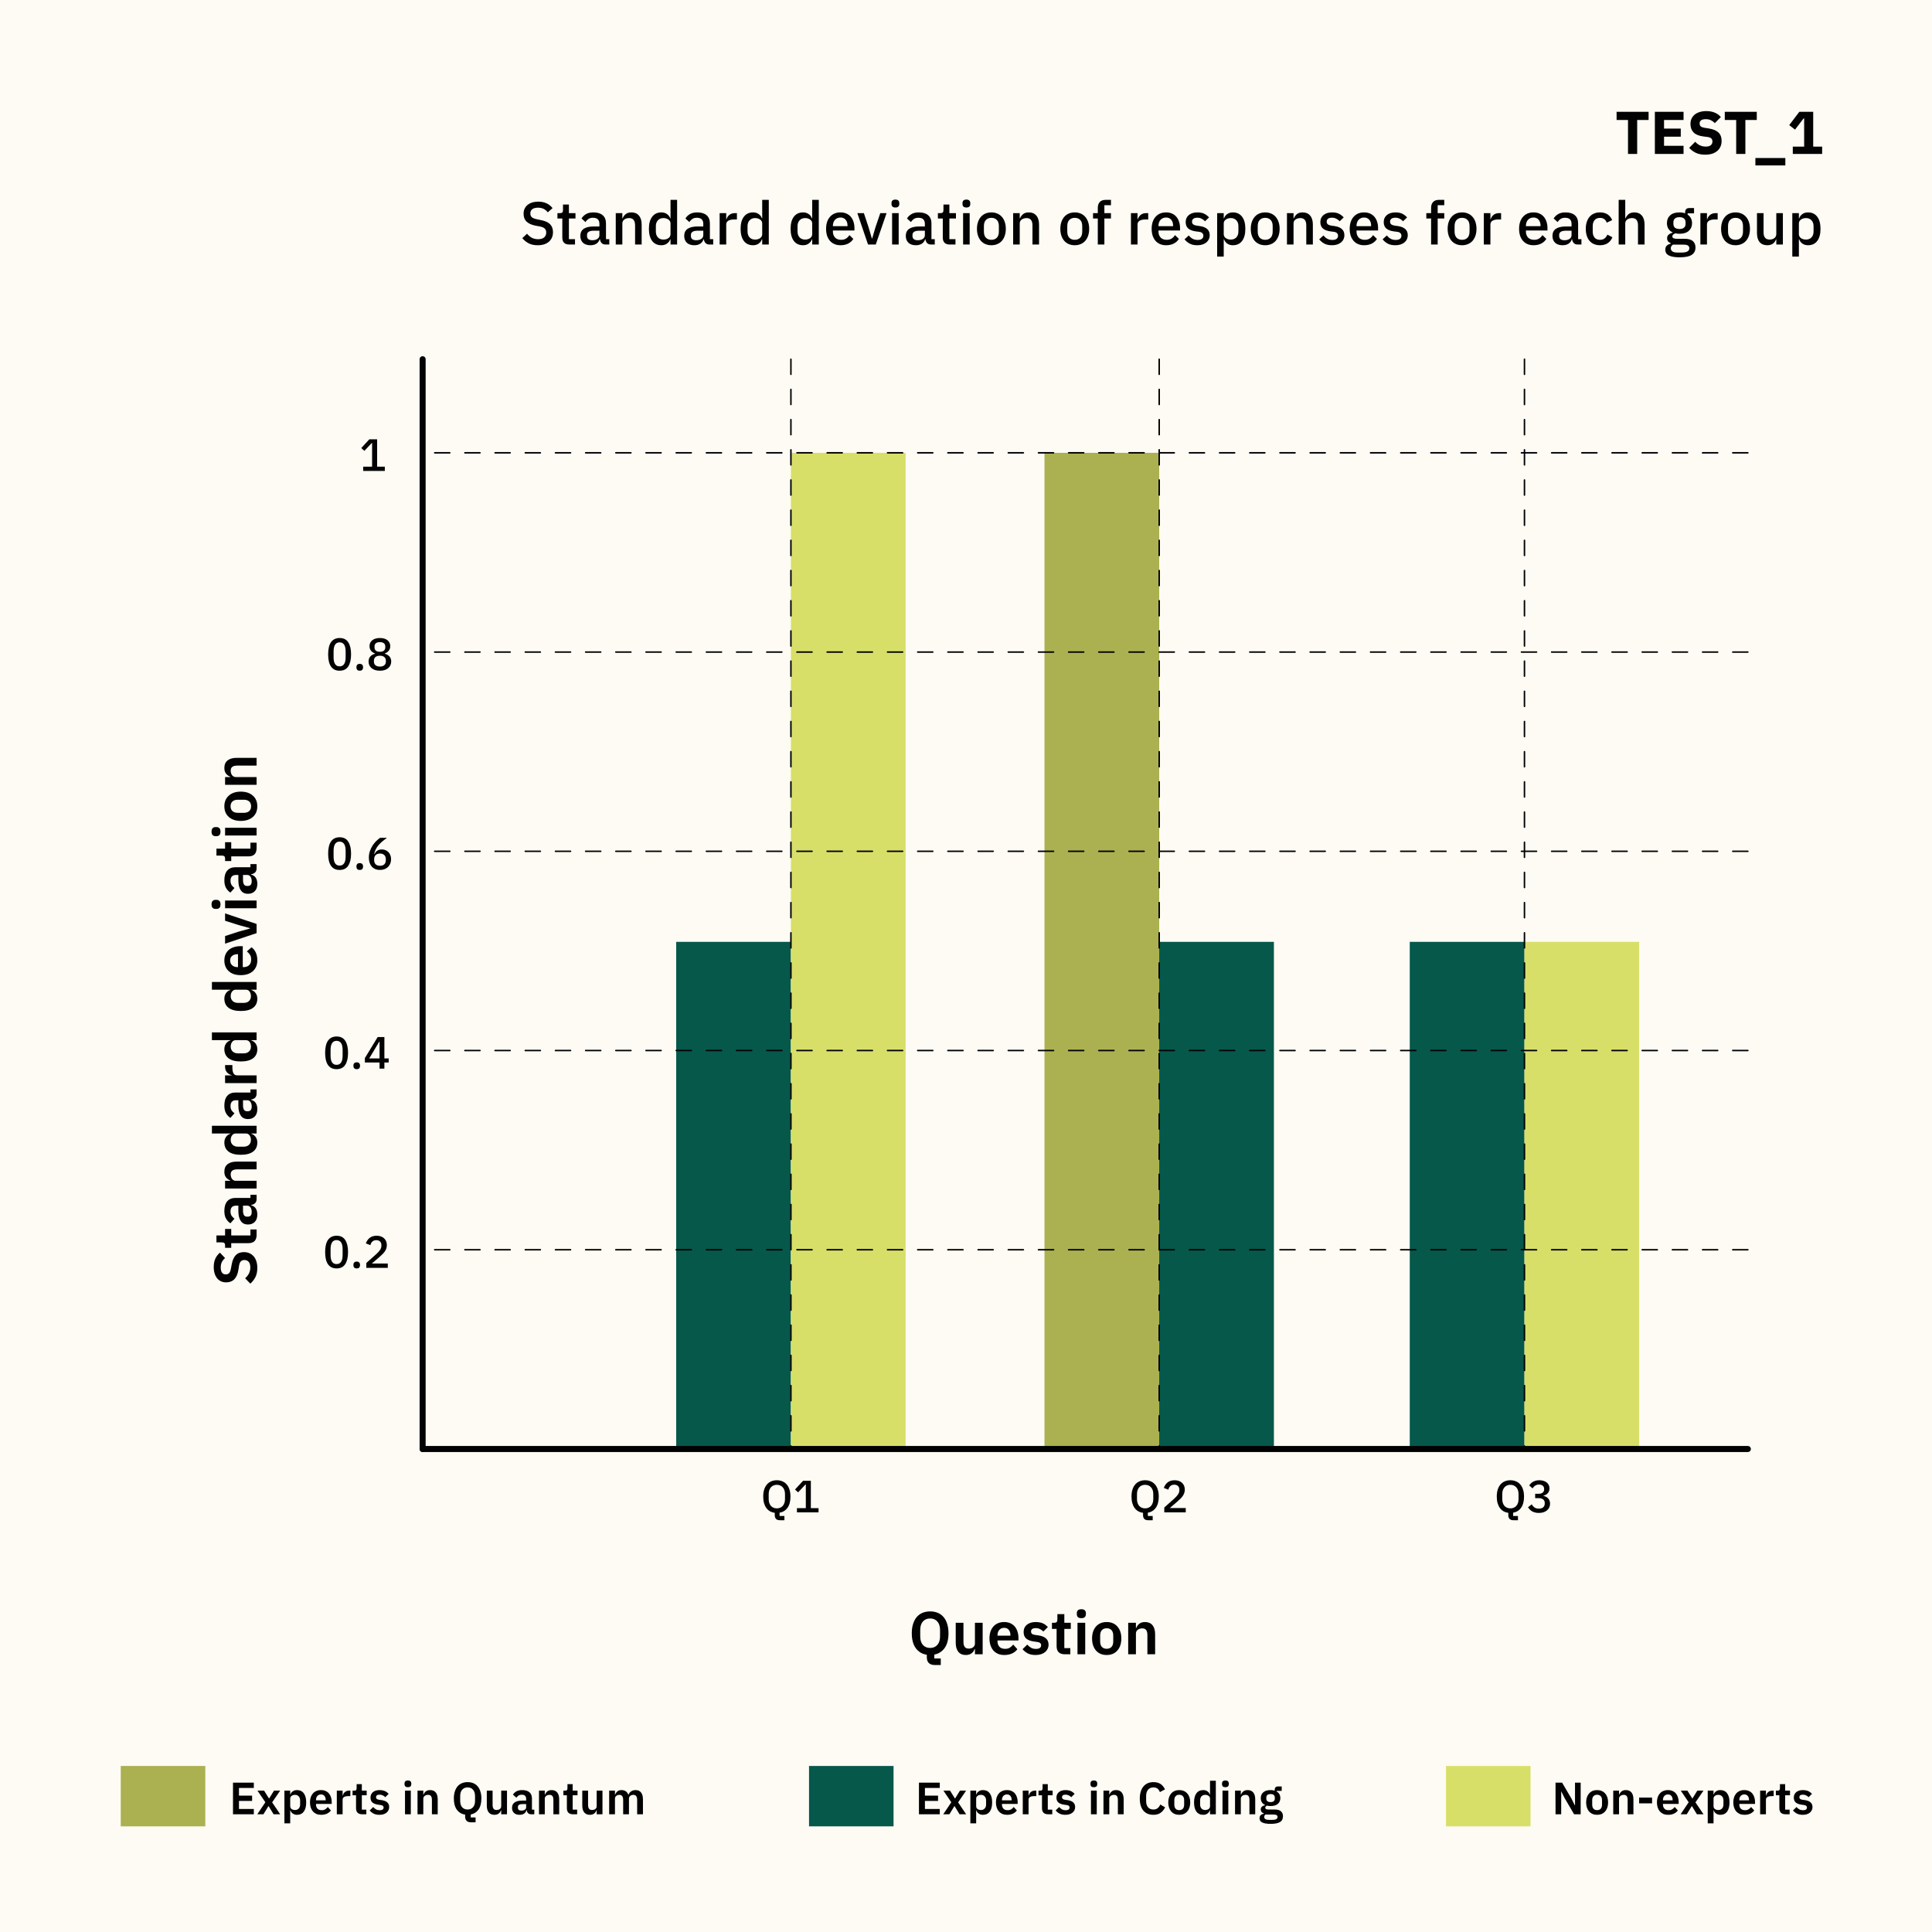
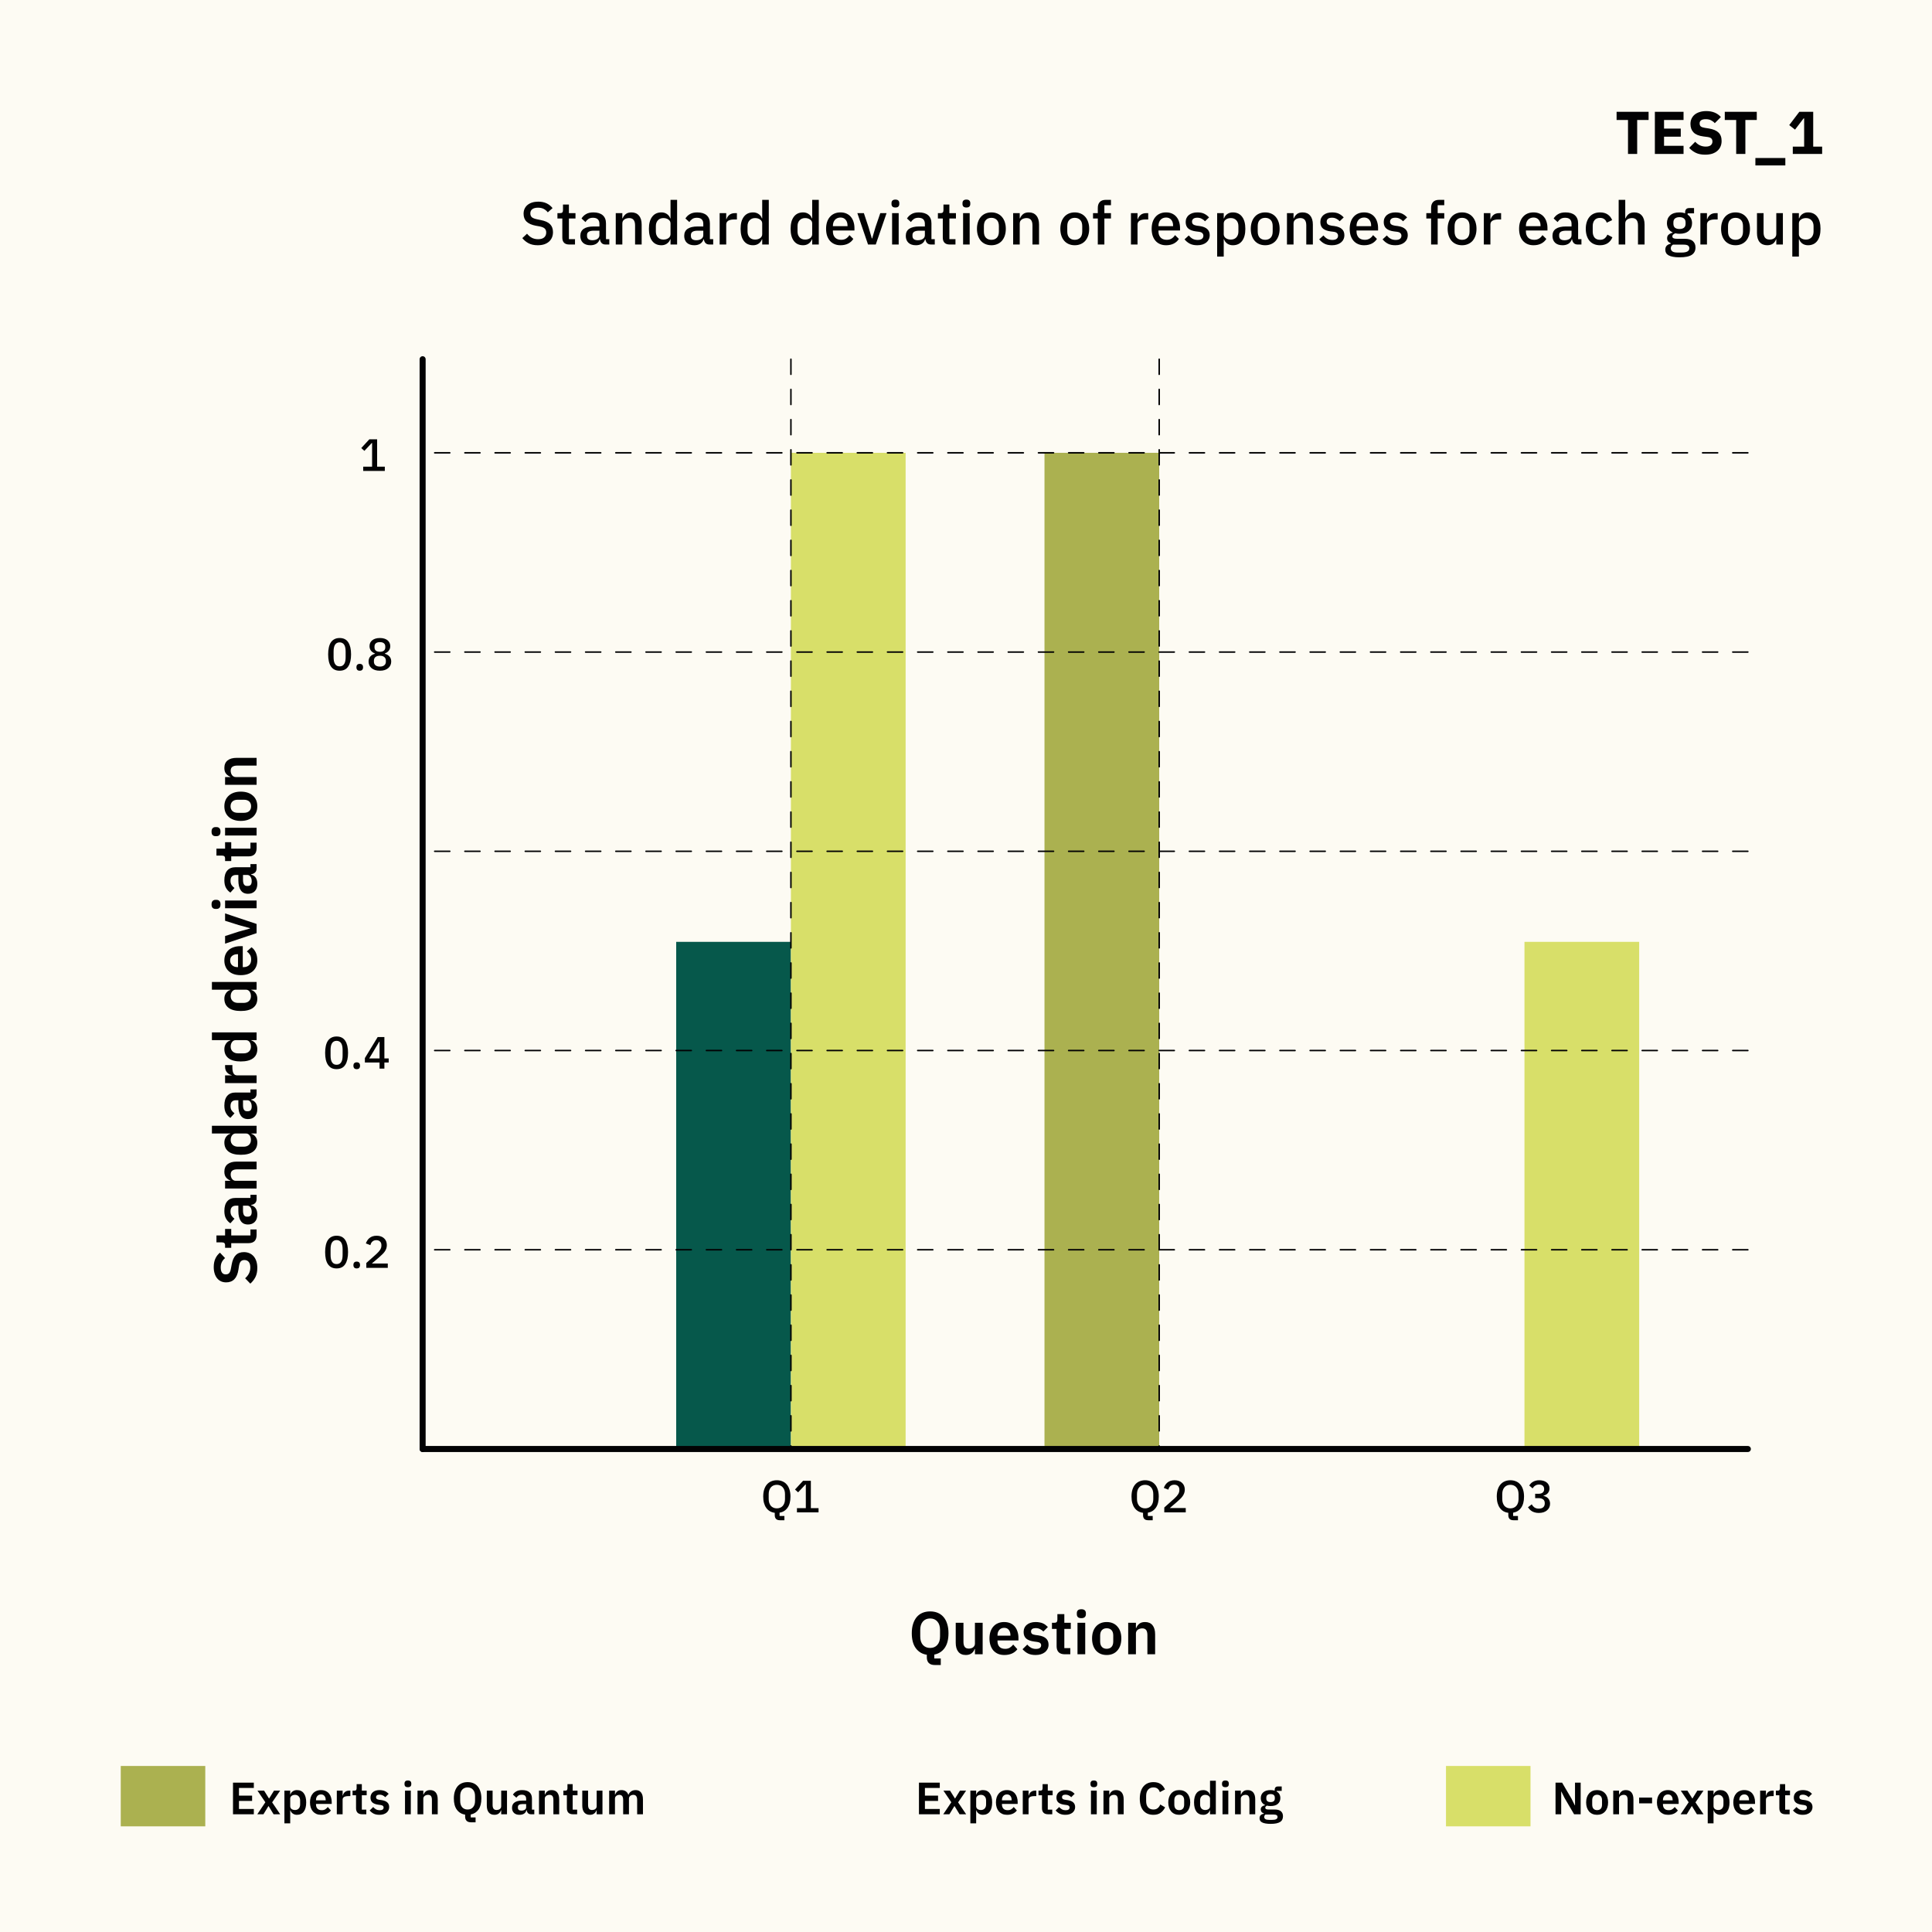
<svg xmlns="http://www.w3.org/2000/svg" width="640" height="640" viewBox="0 0 640 640" fill="none">
  <rect width="640" height="640" fill="#FDFBF3" />
  <path d="M542.337 39.74V51H539.297V39.74H535.517V37.04H546.117V39.74H542.337ZM548.196 51V37.04H557.696V39.74H551.236V42.6H556.776V45.28H551.236V48.3H557.696V51H548.196ZM564.865 51.24C563.638 51.24 562.598 51.033 561.745 50.62C560.891 50.193 560.165 49.647 559.565 48.98L561.565 46.96C562.511 48.027 563.678 48.56 565.065 48.56C565.811 48.56 566.365 48.407 566.725 48.1C567.085 47.793 567.265 47.387 567.265 46.88C567.265 46.493 567.158 46.173 566.945 45.92C566.731 45.653 566.298 45.473 565.645 45.38L564.265 45.2C562.785 45.013 561.698 44.567 561.005 43.86C560.325 43.153 559.985 42.213 559.985 41.04C559.985 40.413 560.105 39.84 560.345 39.32C560.585 38.8 560.925 38.353 561.365 37.98C561.818 37.607 562.365 37.32 563.005 37.12C563.658 36.907 564.398 36.8 565.225 36.8C566.278 36.8 567.205 36.967 568.005 37.3C568.805 37.633 569.491 38.12 570.065 38.76L568.045 40.8C567.711 40.413 567.305 40.1 566.825 39.86C566.358 39.607 565.765 39.48 565.045 39.48C564.365 39.48 563.858 39.6 563.525 39.84C563.191 40.08 563.025 40.413 563.025 40.84C563.025 41.32 563.151 41.667 563.405 41.88C563.671 42.093 564.098 42.247 564.685 42.34L566.065 42.56C567.505 42.787 568.571 43.233 569.265 43.9C569.958 44.553 570.305 45.487 570.305 46.7C570.305 47.367 570.185 47.98 569.945 48.54C569.705 49.1 569.351 49.58 568.885 49.98C568.431 50.38 567.865 50.693 567.185 50.92C566.505 51.133 565.731 51.24 564.865 51.24ZM578.176 39.74V51H575.136V39.74H571.356V37.04H581.956V39.74H578.176ZM581.495 54.8V52.34H591.415V54.8H581.495ZM593.888 51V48.58H597.648V39.22H597.468L594.628 42.94L592.708 41.44L596.048 37.04H600.648V48.58H603.608V51H593.888ZM178.123 81.24C176.949 81.24 175.949 81.027 175.123 80.6C174.309 80.173 173.609 79.6 173.023 78.88L174.583 77.42C175.076 78.02 175.616 78.473 176.203 78.78C176.803 79.087 177.483 79.24 178.243 79.24C179.136 79.24 179.809 79.04 180.263 78.64C180.716 78.24 180.943 77.7 180.943 77.02C180.943 76.473 180.783 76.04 180.463 75.72C180.143 75.4 179.576 75.16 178.763 75L177.523 74.78C176.163 74.527 175.143 74.08 174.463 73.44C173.783 72.8 173.443 71.92 173.443 70.8C173.443 70.187 173.556 69.633 173.783 69.14C174.023 68.633 174.349 68.213 174.763 67.88C175.189 67.533 175.703 67.267 176.303 67.08C176.903 66.893 177.576 66.8 178.323 66.8C179.376 66.8 180.289 66.987 181.063 67.36C181.836 67.72 182.496 68.247 183.043 68.94L181.463 70.34C181.103 69.873 180.663 69.5 180.143 69.22C179.623 68.94 178.976 68.8 178.203 68.8C177.403 68.8 176.783 68.96 176.343 69.28C175.903 69.6 175.683 70.067 175.683 70.68C175.683 71.267 175.863 71.707 176.223 72C176.583 72.28 177.143 72.493 177.903 72.64L179.143 72.9C180.543 73.167 181.563 73.62 182.203 74.26C182.856 74.9 183.183 75.78 183.183 76.9C183.183 77.553 183.069 78.147 182.843 78.68C182.616 79.213 182.283 79.673 181.843 80.06C181.416 80.433 180.889 80.727 180.263 80.94C179.636 81.14 178.923 81.24 178.123 81.24ZM188.577 81C187.817 81 187.243 80.807 186.857 80.42C186.47 80.02 186.277 79.46 186.277 78.74V72.38H184.657V70.6H185.537C185.897 70.6 186.143 70.52 186.277 70.36C186.423 70.2 186.497 69.94 186.497 69.58V67.76H188.457V70.6H190.637V72.38H188.457V79.22H190.477V81H188.577ZM200.621 81C200.048 81 199.608 80.84 199.301 80.52C198.995 80.187 198.808 79.767 198.741 79.26H198.641C198.441 79.913 198.075 80.407 197.541 80.74C197.008 81.073 196.361 81.24 195.601 81.24C194.521 81.24 193.688 80.96 193.101 80.4C192.528 79.84 192.241 79.087 192.241 78.14C192.241 77.1 192.615 76.32 193.361 75.8C194.121 75.28 195.228 75.02 196.681 75.02H198.561V74.14C198.561 73.5 198.388 73.007 198.041 72.66C197.695 72.313 197.155 72.14 196.421 72.14C195.808 72.14 195.308 72.273 194.921 72.54C194.535 72.807 194.208 73.147 193.941 73.56L192.641 72.38C192.988 71.793 193.475 71.313 194.101 70.94C194.728 70.553 195.548 70.36 196.561 70.36C197.908 70.36 198.941 70.673 199.661 71.3C200.381 71.927 200.741 72.827 200.741 74V79.22H201.841V81H200.621ZM196.221 79.58C196.901 79.58 197.461 79.433 197.901 79.14C198.341 78.833 198.561 78.427 198.561 77.92V76.42H196.721C195.215 76.42 194.461 76.887 194.461 77.82V78.18C194.461 78.647 194.615 79 194.921 79.24C195.241 79.467 195.675 79.58 196.221 79.58ZM203.978 81V70.6H206.158V72.32H206.258C206.485 71.76 206.825 71.293 207.278 70.92C207.745 70.547 208.378 70.36 209.178 70.36C210.245 70.36 211.071 70.713 211.658 71.42C212.258 72.113 212.558 73.107 212.558 74.4V81H210.378V74.68C210.378 73.053 209.725 72.24 208.418 72.24C208.138 72.24 207.858 72.28 207.578 72.36C207.311 72.427 207.071 72.533 206.858 72.68C206.645 72.827 206.471 73.013 206.338 73.24C206.218 73.467 206.158 73.733 206.158 74.04V81H203.978ZM222.12 79.28H222.02C221.793 79.893 221.42 80.373 220.9 80.72C220.393 81.067 219.793 81.24 219.1 81.24C217.78 81.24 216.76 80.767 216.04 79.82C215.32 78.86 214.96 77.52 214.96 75.8C214.96 74.08 215.32 72.747 216.04 71.8C216.76 70.84 217.78 70.36 219.1 70.36C219.793 70.36 220.393 70.533 220.9 70.88C221.42 71.213 221.793 71.693 222.02 72.32H222.12V66.2H224.3V81H222.12V79.28ZM219.76 79.36C220.426 79.36 220.986 79.2 221.44 78.88C221.893 78.547 222.12 78.113 222.12 77.58V74.02C222.12 73.487 221.893 73.06 221.44 72.74C220.986 72.407 220.426 72.24 219.76 72.24C219 72.24 218.393 72.487 217.94 72.98C217.486 73.46 217.26 74.1 217.26 74.9V76.7C217.26 77.5 217.486 78.147 217.94 78.64C218.393 79.12 219 79.36 219.76 79.36ZM235.035 81C234.462 81 234.022 80.84 233.715 80.52C233.409 80.187 233.222 79.767 233.155 79.26H233.055C232.855 79.913 232.489 80.407 231.955 80.74C231.422 81.073 230.775 81.24 230.015 81.24C228.935 81.24 228.102 80.96 227.515 80.4C226.942 79.84 226.655 79.087 226.655 78.14C226.655 77.1 227.029 76.32 227.775 75.8C228.535 75.28 229.642 75.02 231.095 75.02H232.975V74.14C232.975 73.5 232.802 73.007 232.455 72.66C232.109 72.313 231.569 72.14 230.835 72.14C230.222 72.14 229.722 72.273 229.335 72.54C228.949 72.807 228.622 73.147 228.355 73.56L227.055 72.38C227.402 71.793 227.889 71.313 228.515 70.94C229.142 70.553 229.962 70.36 230.975 70.36C232.322 70.36 233.355 70.673 234.075 71.3C234.795 71.927 235.155 72.827 235.155 74V79.22H236.255V81H235.035ZM230.635 79.58C231.315 79.58 231.875 79.433 232.315 79.14C232.755 78.833 232.975 78.427 232.975 77.92V76.42H231.135C229.629 76.42 228.875 76.887 228.875 77.82V78.18C228.875 78.647 229.029 79 229.335 79.24C229.655 79.467 230.089 79.58 230.635 79.58ZM238.392 81V70.6H240.572V72.6H240.672C240.819 72.067 241.125 71.6 241.592 71.2C242.059 70.8 242.705 70.6 243.532 70.6H244.112V72.7H243.252C242.385 72.7 241.719 72.84 241.252 73.12C240.799 73.4 240.572 73.813 240.572 74.36V81H238.392ZM252.491 79.28H252.391C252.164 79.893 251.791 80.373 251.271 80.72C250.764 81.067 250.164 81.24 249.471 81.24C248.151 81.24 247.131 80.767 246.411 79.82C245.691 78.86 245.331 77.52 245.331 75.8C245.331 74.08 245.691 72.747 246.411 71.8C247.131 70.84 248.151 70.36 249.471 70.36C250.164 70.36 250.764 70.533 251.271 70.88C251.791 71.213 252.164 71.693 252.391 72.32H252.491V66.2H254.671V81H252.491V79.28ZM250.131 79.36C250.797 79.36 251.357 79.2 251.811 78.88C252.264 78.547 252.491 78.113 252.491 77.58V74.02C252.491 73.487 252.264 73.06 251.811 72.74C251.357 72.407 250.797 72.24 250.131 72.24C249.371 72.24 248.764 72.487 248.311 72.98C247.857 73.46 247.631 74.1 247.631 74.9V76.7C247.631 77.5 247.857 78.147 248.311 78.64C248.764 79.12 249.371 79.36 250.131 79.36ZM269.053 79.28H268.953C268.726 79.893 268.353 80.373 267.833 80.72C267.326 81.067 266.726 81.24 266.033 81.24C264.713 81.24 263.693 80.767 262.973 79.82C262.253 78.86 261.893 77.52 261.893 75.8C261.893 74.08 262.253 72.747 262.973 71.8C263.693 70.84 264.713 70.36 266.033 70.36C266.726 70.36 267.326 70.533 267.833 70.88C268.353 71.213 268.726 71.693 268.953 72.32H269.053V66.2H271.233V81H269.053V79.28ZM266.693 79.36C267.36 79.36 267.92 79.2 268.373 78.88C268.826 78.547 269.053 78.113 269.053 77.58V74.02C269.053 73.487 268.826 73.06 268.373 72.74C267.92 72.407 267.36 72.24 266.693 72.24C265.933 72.24 265.326 72.487 264.873 72.98C264.42 73.46 264.193 74.1 264.193 74.9V76.7C264.193 77.5 264.42 78.147 264.873 78.64C265.326 79.12 265.933 79.36 266.693 79.36ZM278.429 81.24C277.682 81.24 277.016 81.113 276.429 80.86C275.842 80.607 275.342 80.247 274.929 79.78C274.516 79.3 274.196 78.727 273.969 78.06C273.756 77.38 273.649 76.627 273.649 75.8C273.649 74.973 273.756 74.227 273.969 73.56C274.196 72.88 274.516 72.307 274.929 71.84C275.342 71.36 275.842 70.993 276.429 70.74C277.016 70.487 277.682 70.36 278.429 70.36C279.189 70.36 279.856 70.493 280.429 70.76C281.016 71.027 281.502 71.4 281.889 71.88C282.276 72.347 282.562 72.893 282.749 73.52C282.949 74.147 283.049 74.82 283.049 75.54V76.36H275.909V76.7C275.909 77.5 276.142 78.16 276.609 78.68C277.089 79.187 277.769 79.44 278.649 79.44C279.289 79.44 279.829 79.3 280.269 79.02C280.709 78.74 281.082 78.36 281.389 77.88L282.669 79.14C282.282 79.78 281.722 80.293 280.989 80.68C280.256 81.053 279.402 81.24 278.429 81.24ZM278.429 72.06C278.056 72.06 277.709 72.127 277.389 72.26C277.082 72.393 276.816 72.58 276.589 72.82C276.376 73.06 276.209 73.347 276.089 73.68C275.969 74.013 275.909 74.38 275.909 74.78V74.92H280.749V74.72C280.749 73.92 280.542 73.28 280.129 72.8C279.716 72.307 279.149 72.06 278.429 72.06ZM287.547 81L284.007 70.6H286.167L287.747 75.34L288.807 78.98H288.927L289.987 75.34L291.607 70.6H293.687L290.107 81H287.547ZM296.621 68.74C296.168 68.74 295.834 68.633 295.621 68.42C295.421 68.207 295.321 67.933 295.321 67.6V67.26C295.321 66.927 295.421 66.653 295.621 66.44C295.834 66.227 296.168 66.12 296.621 66.12C297.074 66.12 297.401 66.227 297.601 66.44C297.801 66.653 297.901 66.927 297.901 67.26V67.6C297.901 67.933 297.801 68.207 297.601 68.42C297.401 68.633 297.074 68.74 296.621 68.74ZM295.521 70.6H297.701V81H295.521V70.6ZM308.434 81C307.861 81 307.421 80.84 307.114 80.52C306.807 80.187 306.621 79.767 306.554 79.26H306.454C306.254 79.913 305.887 80.407 305.354 80.74C304.821 81.073 304.174 81.24 303.414 81.24C302.334 81.24 301.501 80.96 300.914 80.4C300.341 79.84 300.054 79.087 300.054 78.14C300.054 77.1 300.427 76.32 301.174 75.8C301.934 75.28 303.041 75.02 304.494 75.02H306.374V74.14C306.374 73.5 306.201 73.007 305.854 72.66C305.507 72.313 304.967 72.14 304.234 72.14C303.621 72.14 303.121 72.273 302.734 72.54C302.347 72.807 302.021 73.147 301.754 73.56L300.454 72.38C300.801 71.793 301.287 71.313 301.914 70.94C302.541 70.553 303.361 70.36 304.374 70.36C305.721 70.36 306.754 70.673 307.474 71.3C308.194 71.927 308.554 72.827 308.554 74V79.22H309.654V81H308.434ZM304.034 79.58C304.714 79.58 305.274 79.433 305.714 79.14C306.154 78.833 306.374 78.427 306.374 77.92V76.42H304.534C303.027 76.42 302.274 76.887 302.274 77.82V78.18C302.274 78.647 302.427 79 302.734 79.24C303.054 79.467 303.487 79.58 304.034 79.58ZM314.612 81C313.852 81 313.279 80.807 312.892 80.42C312.505 80.02 312.312 79.46 312.312 78.74V72.38H310.692V70.6H311.572C311.932 70.6 312.179 70.52 312.312 70.36C312.459 70.2 312.532 69.94 312.532 69.58V67.76H314.492V70.6H316.672V72.38H314.492V79.22H316.512V81H314.612ZM320.137 68.74C319.683 68.74 319.35 68.633 319.137 68.42C318.937 68.207 318.837 67.933 318.837 67.6V67.26C318.837 66.927 318.937 66.653 319.137 66.44C319.35 66.227 319.683 66.12 320.137 66.12C320.59 66.12 320.917 66.227 321.117 66.44C321.317 66.653 321.417 66.927 321.417 67.26V67.6C321.417 67.933 321.317 68.207 321.117 68.42C320.917 68.633 320.59 68.74 320.137 68.74ZM319.037 70.6H321.217V81H319.037V70.6ZM328.41 81.24C327.69 81.24 327.03 81.113 326.43 80.86C325.843 80.607 325.343 80.247 324.93 79.78C324.516 79.3 324.196 78.727 323.97 78.06C323.743 77.38 323.63 76.627 323.63 75.8C323.63 74.973 323.743 74.227 323.97 73.56C324.196 72.88 324.516 72.307 324.93 71.84C325.343 71.36 325.843 70.993 326.43 70.74C327.03 70.487 327.69 70.36 328.41 70.36C329.13 70.36 329.783 70.487 330.37 70.74C330.97 70.993 331.476 71.36 331.89 71.84C332.303 72.307 332.623 72.88 332.85 73.56C333.076 74.227 333.19 74.973 333.19 75.8C333.19 76.627 333.076 77.38 332.85 78.06C332.623 78.727 332.303 79.3 331.89 79.78C331.476 80.247 330.97 80.607 330.37 80.86C329.783 81.113 329.13 81.24 328.41 81.24ZM328.41 79.44C329.156 79.44 329.756 79.213 330.21 78.76C330.663 78.293 330.89 77.6 330.89 76.68V74.92C330.89 74 330.663 73.313 330.21 72.86C329.756 72.393 329.156 72.16 328.41 72.16C327.663 72.16 327.063 72.393 326.61 72.86C326.156 73.313 325.93 74 325.93 74.92V76.68C325.93 77.6 326.156 78.293 326.61 78.76C327.063 79.213 327.663 79.44 328.41 79.44ZM335.619 81V70.6H337.799V72.32H337.899C338.125 71.76 338.465 71.293 338.919 70.92C339.385 70.547 340.019 70.36 340.819 70.36C341.885 70.36 342.712 70.713 343.299 71.42C343.899 72.113 344.199 73.107 344.199 74.4V81H342.019V74.68C342.019 73.053 341.365 72.24 340.059 72.24C339.779 72.24 339.499 72.28 339.219 72.36C338.952 72.427 338.712 72.533 338.499 72.68C338.285 72.827 338.112 73.013 337.979 73.24C337.859 73.467 337.799 73.733 337.799 74.04V81H335.619ZM356.027 81.24C355.307 81.24 354.647 81.113 354.047 80.86C353.46 80.607 352.96 80.247 352.547 79.78C352.133 79.3 351.813 78.727 351.587 78.06C351.36 77.38 351.247 76.627 351.247 75.8C351.247 74.973 351.36 74.227 351.587 73.56C351.813 72.88 352.133 72.307 352.547 71.84C352.96 71.36 353.46 70.993 354.047 70.74C354.647 70.487 355.307 70.36 356.027 70.36C356.747 70.36 357.4 70.487 357.987 70.74C358.587 70.993 359.093 71.36 359.507 71.84C359.92 72.307 360.24 72.88 360.467 73.56C360.693 74.227 360.807 74.973 360.807 75.8C360.807 76.627 360.693 77.38 360.467 78.06C360.24 78.727 359.92 79.3 359.507 79.78C359.093 80.247 358.587 80.607 357.987 80.86C357.4 81.113 356.747 81.24 356.027 81.24ZM356.027 79.44C356.773 79.44 357.373 79.213 357.827 78.76C358.28 78.293 358.507 77.6 358.507 76.68V74.92C358.507 74 358.28 73.313 357.827 72.86C357.373 72.393 356.773 72.16 356.027 72.16C355.28 72.16 354.68 72.393 354.227 72.86C353.773 73.313 353.547 74 353.547 74.92V76.68C353.547 77.6 353.773 78.293 354.227 78.76C354.68 79.213 355.28 79.44 356.027 79.44ZM363.659 72.38H362.079V70.6H363.659V68.88C363.659 68.04 363.879 67.387 364.319 66.92C364.759 66.44 365.419 66.2 366.299 66.2H368.019V67.98H365.839V70.6H368.019V72.38H365.839V81H363.659V72.38ZM374.642 81V70.6H376.822V72.6H376.922C377.069 72.067 377.375 71.6 377.842 71.2C378.309 70.8 378.955 70.6 379.782 70.6H380.362V72.7H379.502C378.635 72.7 377.969 72.84 377.502 73.12C377.049 73.4 376.822 73.813 376.822 74.36V81H374.642ZM386.281 81.24C385.534 81.24 384.867 81.113 384.281 80.86C383.694 80.607 383.194 80.247 382.781 79.78C382.367 79.3 382.047 78.727 381.821 78.06C381.607 77.38 381.501 76.627 381.501 75.8C381.501 74.973 381.607 74.227 381.821 73.56C382.047 72.88 382.367 72.307 382.781 71.84C383.194 71.36 383.694 70.993 384.281 70.74C384.867 70.487 385.534 70.36 386.281 70.36C387.041 70.36 387.707 70.493 388.281 70.76C388.867 71.027 389.354 71.4 389.741 71.88C390.127 72.347 390.414 72.893 390.601 73.52C390.801 74.147 390.901 74.82 390.901 75.54V76.36H383.761V76.7C383.761 77.5 383.994 78.16 384.461 78.68C384.941 79.187 385.621 79.44 386.501 79.44C387.141 79.44 387.681 79.3 388.121 79.02C388.561 78.74 388.934 78.36 389.241 77.88L390.521 79.14C390.134 79.78 389.574 80.293 388.841 80.68C388.107 81.053 387.254 81.24 386.281 81.24ZM386.281 72.06C385.907 72.06 385.561 72.127 385.241 72.26C384.934 72.393 384.667 72.58 384.441 72.82C384.227 73.06 384.061 73.347 383.941 73.68C383.821 74.013 383.761 74.38 383.761 74.78V74.92H388.601V74.72C388.601 73.92 388.394 73.28 387.981 72.8C387.567 72.307 387.001 72.06 386.281 72.06ZM396.614 81.24C395.627 81.24 394.801 81.067 394.134 80.72C393.467 80.373 392.887 79.893 392.394 79.28L393.794 78C394.181 78.467 394.607 78.833 395.074 79.1C395.554 79.353 396.107 79.48 396.734 79.48C397.374 79.48 397.847 79.36 398.154 79.12C398.474 78.867 398.634 78.52 398.634 78.08C398.634 77.747 398.521 77.467 398.294 77.24C398.081 77 397.701 76.847 397.154 76.78L396.194 76.66C395.127 76.527 394.287 76.22 393.674 75.74C393.074 75.247 392.774 74.52 392.774 73.56C392.774 73.053 392.867 72.607 393.054 72.22C393.241 71.82 393.501 71.487 393.834 71.22C394.181 70.94 394.587 70.727 395.054 70.58C395.534 70.433 396.061 70.36 396.634 70.36C397.567 70.36 398.327 70.507 398.914 70.8C399.514 71.093 400.047 71.5 400.514 72.02L399.174 73.3C398.907 72.98 398.554 72.707 398.114 72.48C397.687 72.24 397.194 72.12 396.634 72.12C396.034 72.12 395.587 72.24 395.294 72.48C395.014 72.72 394.874 73.033 394.874 73.42C394.874 73.82 395.001 74.12 395.254 74.32C395.507 74.52 395.914 74.667 396.474 74.76L397.434 74.88C398.581 75.053 399.414 75.393 399.934 75.9C400.467 76.393 400.734 77.06 400.734 77.9C400.734 78.407 400.634 78.867 400.434 79.28C400.247 79.68 399.974 80.027 399.614 80.32C399.254 80.613 398.821 80.84 398.314 81C397.807 81.16 397.241 81.24 396.614 81.24ZM403.197 70.6H405.377V72.32H405.477C405.703 71.693 406.07 71.213 406.577 70.88C407.097 70.533 407.703 70.36 408.397 70.36C409.717 70.36 410.737 70.84 411.457 71.8C412.177 72.747 412.537 74.08 412.537 75.8C412.537 77.52 412.177 78.86 411.457 79.82C410.737 80.767 409.717 81.24 408.397 81.24C407.703 81.24 407.097 81.067 406.577 80.72C406.07 80.373 405.703 79.893 405.477 79.28H405.377V85H403.197V70.6ZM407.737 79.36C408.497 79.36 409.103 79.12 409.557 78.64C410.01 78.147 410.237 77.5 410.237 76.7V74.9C410.237 74.1 410.01 73.46 409.557 72.98C409.103 72.487 408.497 72.24 407.737 72.24C407.07 72.24 406.51 72.407 406.057 72.74C405.603 73.06 405.377 73.487 405.377 74.02V77.58C405.377 78.113 405.603 78.547 406.057 78.88C406.51 79.2 407.07 79.36 407.737 79.36ZM419.113 81.24C418.393 81.24 417.733 81.113 417.133 80.86C416.546 80.607 416.046 80.247 415.633 79.78C415.219 79.3 414.899 78.727 414.673 78.06C414.446 77.38 414.333 76.627 414.333 75.8C414.333 74.973 414.446 74.227 414.673 73.56C414.899 72.88 415.219 72.307 415.633 71.84C416.046 71.36 416.546 70.993 417.133 70.74C417.733 70.487 418.393 70.36 419.113 70.36C419.833 70.36 420.486 70.487 421.073 70.74C421.673 70.993 422.179 71.36 422.593 71.84C423.006 72.307 423.326 72.88 423.553 73.56C423.779 74.227 423.893 74.973 423.893 75.8C423.893 76.627 423.779 77.38 423.553 78.06C423.326 78.727 423.006 79.3 422.593 79.78C422.179 80.247 421.673 80.607 421.073 80.86C420.486 81.113 419.833 81.24 419.113 81.24ZM419.113 79.44C419.859 79.44 420.459 79.213 420.913 78.76C421.366 78.293 421.593 77.6 421.593 76.68V74.92C421.593 74 421.366 73.313 420.913 72.86C420.459 72.393 419.859 72.16 419.113 72.16C418.366 72.16 417.766 72.393 417.313 72.86C416.859 73.313 416.633 74 416.633 74.92V76.68C416.633 77.6 416.859 78.293 417.313 78.76C417.766 79.213 418.366 79.44 419.113 79.44ZM426.322 81V70.6H428.502V72.32H428.602C428.828 71.76 429.168 71.293 429.622 70.92C430.088 70.547 430.722 70.36 431.522 70.36C432.588 70.36 433.415 70.713 434.002 71.42C434.602 72.113 434.902 73.107 434.902 74.4V81H432.722V74.68C432.722 73.053 432.068 72.24 430.762 72.24C430.482 72.24 430.202 72.28 429.922 72.36C429.655 72.427 429.415 72.533 429.202 72.68C428.988 72.827 428.815 73.013 428.682 73.24C428.562 73.467 428.502 73.733 428.502 74.04V81H426.322ZM441.223 81.24C440.237 81.24 439.41 81.067 438.743 80.72C438.077 80.373 437.497 79.893 437.003 79.28L438.403 78C438.79 78.467 439.217 78.833 439.683 79.1C440.163 79.353 440.717 79.48 441.343 79.48C441.983 79.48 442.457 79.36 442.763 79.12C443.083 78.867 443.243 78.52 443.243 78.08C443.243 77.747 443.13 77.467 442.903 77.24C442.69 77 442.31 76.847 441.763 76.78L440.803 76.66C439.737 76.527 438.897 76.22 438.283 75.74C437.683 75.247 437.383 74.52 437.383 73.56C437.383 73.053 437.477 72.607 437.663 72.22C437.85 71.82 438.11 71.487 438.443 71.22C438.79 70.94 439.197 70.727 439.663 70.58C440.143 70.433 440.67 70.36 441.243 70.36C442.177 70.36 442.937 70.507 443.523 70.8C444.123 71.093 444.657 71.5 445.123 72.02L443.783 73.3C443.517 72.98 443.163 72.707 442.723 72.48C442.297 72.24 441.803 72.12 441.243 72.12C440.643 72.12 440.197 72.24 439.903 72.48C439.623 72.72 439.483 73.033 439.483 73.42C439.483 73.82 439.61 74.12 439.863 74.32C440.117 74.52 440.523 74.667 441.083 74.76L442.043 74.88C443.19 75.053 444.023 75.393 444.543 75.9C445.077 76.393 445.343 77.06 445.343 77.9C445.343 78.407 445.243 78.867 445.043 79.28C444.857 79.68 444.583 80.027 444.223 80.32C443.863 80.613 443.43 80.84 442.923 81C442.417 81.16 441.85 81.24 441.223 81.24ZM451.886 81.24C451.139 81.24 450.473 81.113 449.886 80.86C449.299 80.607 448.799 80.247 448.386 79.78C447.973 79.3 447.653 78.727 447.426 78.06C447.213 77.38 447.106 76.627 447.106 75.8C447.106 74.973 447.213 74.227 447.426 73.56C447.653 72.88 447.973 72.307 448.386 71.84C448.799 71.36 449.299 70.993 449.886 70.74C450.473 70.487 451.139 70.36 451.886 70.36C452.646 70.36 453.313 70.493 453.886 70.76C454.473 71.027 454.959 71.4 455.346 71.88C455.733 72.347 456.019 72.893 456.206 73.52C456.406 74.147 456.506 74.82 456.506 75.54V76.36H449.366V76.7C449.366 77.5 449.599 78.16 450.066 78.68C450.546 79.187 451.226 79.44 452.106 79.44C452.746 79.44 453.286 79.3 453.726 79.02C454.166 78.74 454.539 78.36 454.846 77.88L456.126 79.14C455.739 79.78 455.179 80.293 454.446 80.68C453.713 81.053 452.859 81.24 451.886 81.24ZM451.886 72.06C451.513 72.06 451.166 72.127 450.846 72.26C450.539 72.393 450.273 72.58 450.046 72.82C449.833 73.06 449.666 73.347 449.546 73.68C449.426 74.013 449.366 74.38 449.366 74.78V74.92H454.206V74.72C454.206 73.92 453.999 73.28 453.586 72.8C453.173 72.307 452.606 72.06 451.886 72.06ZM462.219 81.24C461.233 81.24 460.406 81.067 459.739 80.72C459.073 80.373 458.493 79.893 457.999 79.28L459.399 78C459.786 78.467 460.213 78.833 460.679 79.1C461.159 79.353 461.713 79.48 462.339 79.48C462.979 79.48 463.453 79.36 463.759 79.12C464.079 78.867 464.239 78.52 464.239 78.08C464.239 77.747 464.126 77.467 463.899 77.24C463.686 77 463.306 76.847 462.759 76.78L461.799 76.66C460.733 76.527 459.893 76.22 459.279 75.74C458.679 75.247 458.379 74.52 458.379 73.56C458.379 73.053 458.473 72.607 458.659 72.22C458.846 71.82 459.106 71.487 459.439 71.22C459.786 70.94 460.193 70.727 460.659 70.58C461.139 70.433 461.666 70.36 462.239 70.36C463.173 70.36 463.933 70.507 464.519 70.8C465.119 71.093 465.653 71.5 466.119 72.02L464.779 73.3C464.513 72.98 464.159 72.707 463.719 72.48C463.293 72.24 462.799 72.12 462.239 72.12C461.639 72.12 461.193 72.24 460.899 72.48C460.619 72.72 460.479 73.033 460.479 73.42C460.479 73.82 460.606 74.12 460.859 74.32C461.113 74.52 461.519 74.667 462.079 74.76L463.039 74.88C464.186 75.053 465.019 75.393 465.539 75.9C466.073 76.393 466.339 77.06 466.339 77.9C466.339 78.407 466.239 78.867 466.039 79.28C465.853 79.68 465.579 80.027 465.219 80.32C464.859 80.613 464.426 80.84 463.919 81C463.413 81.16 462.846 81.24 462.219 81.24ZM474.069 72.38H472.489V70.6H474.069V68.88C474.069 68.04 474.289 67.387 474.729 66.92C475.169 66.44 475.829 66.2 476.709 66.2H478.429V67.98H476.249V70.6H478.429V72.38H476.249V81H474.069V72.38ZM484.328 81.24C483.608 81.24 482.948 81.113 482.348 80.86C481.761 80.607 481.261 80.247 480.848 79.78C480.434 79.3 480.114 78.727 479.888 78.06C479.661 77.38 479.548 76.627 479.548 75.8C479.548 74.973 479.661 74.227 479.888 73.56C480.114 72.88 480.434 72.307 480.848 71.84C481.261 71.36 481.761 70.993 482.348 70.74C482.948 70.487 483.608 70.36 484.328 70.36C485.048 70.36 485.701 70.487 486.288 70.74C486.888 70.993 487.394 71.36 487.808 71.84C488.221 72.307 488.541 72.88 488.768 73.56C488.994 74.227 489.108 74.973 489.108 75.8C489.108 76.627 488.994 77.38 488.768 78.06C488.541 78.727 488.221 79.3 487.808 79.78C487.394 80.247 486.888 80.607 486.288 80.86C485.701 81.113 485.048 81.24 484.328 81.24ZM484.328 79.44C485.074 79.44 485.674 79.213 486.128 78.76C486.581 78.293 486.808 77.6 486.808 76.68V74.92C486.808 74 486.581 73.313 486.128 72.86C485.674 72.393 485.074 72.16 484.328 72.16C483.581 72.16 482.981 72.393 482.528 72.86C482.074 73.313 481.848 74 481.848 74.92V76.68C481.848 77.6 482.074 78.293 482.528 78.76C482.981 79.213 483.581 79.44 484.328 79.44ZM491.537 81V70.6H493.717V72.6H493.817C493.963 72.067 494.27 71.6 494.737 71.2C495.203 70.8 495.85 70.6 496.677 70.6H497.257V72.7H496.397C495.53 72.7 494.863 72.84 494.397 73.12C493.943 73.4 493.717 73.813 493.717 74.36V81H491.537ZM507.999 81.24C507.253 81.24 506.586 81.113 505.999 80.86C505.413 80.607 504.913 80.247 504.499 79.78C504.086 79.3 503.766 78.727 503.539 78.06C503.326 77.38 503.219 76.627 503.219 75.8C503.219 74.973 503.326 74.227 503.539 73.56C503.766 72.88 504.086 72.307 504.499 71.84C504.913 71.36 505.413 70.993 505.999 70.74C506.586 70.487 507.253 70.36 507.999 70.36C508.759 70.36 509.426 70.493 509.999 70.76C510.586 71.027 511.073 71.4 511.459 71.88C511.846 72.347 512.133 72.893 512.319 73.52C512.519 74.147 512.619 74.82 512.619 75.54V76.36H505.479V76.7C505.479 77.5 505.713 78.16 506.179 78.68C506.659 79.187 507.339 79.44 508.219 79.44C508.859 79.44 509.399 79.3 509.839 79.02C510.279 78.74 510.653 78.36 510.959 77.88L512.239 79.14C511.853 79.78 511.293 80.293 510.559 80.68C509.826 81.053 508.973 81.24 507.999 81.24ZM507.999 72.06C507.626 72.06 507.279 72.127 506.959 72.26C506.653 72.393 506.386 72.58 506.159 72.82C505.946 73.06 505.779 73.347 505.659 73.68C505.539 74.013 505.479 74.38 505.479 74.78V74.92H510.319V74.72C510.319 73.92 510.113 73.28 509.699 72.8C509.286 72.307 508.719 72.06 507.999 72.06ZM522.653 81C522.079 81 521.639 80.84 521.333 80.52C521.026 80.187 520.839 79.767 520.773 79.26H520.673C520.473 79.913 520.106 80.407 519.573 80.74C519.039 81.073 518.393 81.24 517.633 81.24C516.553 81.24 515.719 80.96 515.133 80.4C514.559 79.84 514.273 79.087 514.273 78.14C514.273 77.1 514.646 76.32 515.393 75.8C516.153 75.28 517.259 75.02 518.713 75.02H520.593V74.14C520.593 73.5 520.419 73.007 520.073 72.66C519.726 72.313 519.186 72.14 518.453 72.14C517.839 72.14 517.339 72.273 516.953 72.54C516.566 72.807 516.239 73.147 515.973 73.56L514.673 72.38C515.019 71.793 515.506 71.313 516.133 70.94C516.759 70.553 517.579 70.36 518.593 70.36C519.939 70.36 520.973 70.673 521.693 71.3C522.413 71.927 522.773 72.827 522.773 74V79.22H523.873V81H522.653ZM518.253 79.58C518.933 79.58 519.493 79.433 519.933 79.14C520.373 78.833 520.593 78.427 520.593 77.92V76.42H518.753C517.246 76.42 516.493 76.887 516.493 77.82V78.18C516.493 78.647 516.646 79 516.953 79.24C517.273 79.467 517.706 79.58 518.253 79.58ZM530.029 81.24C529.283 81.24 528.616 81.113 528.029 80.86C527.443 80.607 526.949 80.247 526.549 79.78C526.149 79.3 525.843 78.727 525.629 78.06C525.416 77.38 525.309 76.627 525.309 75.8C525.309 74.973 525.416 74.227 525.629 73.56C525.843 72.88 526.149 72.307 526.549 71.84C526.949 71.36 527.443 70.993 528.029 70.74C528.616 70.487 529.283 70.36 530.029 70.36C531.069 70.36 531.923 70.593 532.589 71.06C533.256 71.527 533.743 72.147 534.049 72.92L532.249 73.76C532.103 73.28 531.843 72.9 531.469 72.62C531.109 72.327 530.629 72.18 530.029 72.18C529.229 72.18 528.623 72.433 528.209 72.94C527.809 73.433 527.609 74.08 527.609 74.88V76.74C527.609 77.54 527.809 78.193 528.209 78.7C528.623 79.193 529.229 79.44 530.029 79.44C530.669 79.44 531.176 79.287 531.549 78.98C531.936 78.66 532.243 78.24 532.469 77.72L534.129 78.6C533.783 79.453 533.263 80.107 532.569 80.56C531.876 81.013 531.029 81.24 530.029 81.24ZM536.205 66.2H538.385V72.32H538.485C538.711 71.76 539.051 71.293 539.505 70.92C539.971 70.547 540.605 70.36 541.405 70.36C542.471 70.36 543.298 70.713 543.885 71.42C544.485 72.113 544.785 73.107 544.785 74.4V81H542.605V74.66C542.605 73.047 541.951 72.24 540.645 72.24C540.365 72.24 540.085 72.28 539.805 72.36C539.538 72.427 539.298 72.533 539.085 72.68C538.871 72.827 538.698 73.013 538.565 73.24C538.445 73.467 538.385 73.727 538.385 74.02V81H536.205V66.2ZM561.653 81.98C561.653 83.06 561.239 83.873 560.413 84.42C559.586 84.967 558.239 85.24 556.373 85.24C555.519 85.24 554.793 85.18 554.193 85.06C553.606 84.953 553.119 84.793 552.733 84.58C552.359 84.367 552.086 84.107 551.913 83.8C551.739 83.493 551.653 83.14 551.653 82.74C551.653 82.167 551.806 81.72 552.113 81.4C552.433 81.08 552.873 80.86 553.433 80.74V80.52C552.646 80.267 552.253 79.733 552.253 78.92C552.253 78.387 552.433 77.98 552.793 77.7C553.153 77.407 553.586 77.2 554.093 77.08V77C553.479 76.707 553.006 76.3 552.673 75.78C552.353 75.247 552.193 74.627 552.193 73.92C552.193 72.853 552.546 71.993 553.253 71.34C553.973 70.687 554.999 70.36 556.333 70.36C557.066 70.36 557.693 70.467 558.213 70.68V70.4C558.213 69.933 558.319 69.573 558.533 69.32C558.759 69.053 559.106 68.92 559.573 68.92H561.173V70.68H559.053V71.1C559.519 71.407 559.879 71.807 560.133 72.3C560.386 72.78 560.513 73.32 560.513 73.92C560.513 74.973 560.153 75.827 559.433 76.48C558.713 77.12 557.686 77.44 556.353 77.44C555.846 77.44 555.393 77.387 554.993 77.28C554.726 77.373 554.493 77.507 554.293 77.68C554.093 77.84 553.993 78.053 553.993 78.32C553.993 78.6 554.119 78.8 554.373 78.92C554.626 79.04 554.986 79.1 555.453 79.1H558.013C559.293 79.1 560.219 79.36 560.793 79.88C561.366 80.387 561.653 81.087 561.653 81.98ZM559.613 82.22C559.613 81.86 559.473 81.573 559.193 81.36C558.926 81.147 558.433 81.04 557.713 81.04H554.193C553.713 81.32 553.473 81.72 553.473 82.24C553.473 82.667 553.639 83.007 553.973 83.26C554.319 83.527 554.899 83.66 555.713 83.66H557.073C558.766 83.66 559.613 83.18 559.613 82.22ZM556.353 75.86C556.993 75.86 557.486 75.72 557.833 75.44C558.193 75.147 558.373 74.7 558.373 74.1V73.7C558.373 73.1 558.193 72.66 557.833 72.38C557.486 72.087 556.993 71.94 556.353 71.94C555.713 71.94 555.213 72.087 554.853 72.38C554.506 72.66 554.333 73.1 554.333 73.7V74.1C554.333 74.7 554.506 75.147 554.853 75.44C555.213 75.72 555.713 75.86 556.353 75.86ZM563.275 81V70.6H565.455V72.6H565.555C565.702 72.067 566.008 71.6 566.475 71.2C566.942 70.8 567.588 70.6 568.415 70.6H568.995V72.7H568.135C567.268 72.7 566.602 72.84 566.135 73.12C565.682 73.4 565.455 73.813 565.455 74.36V81H563.275ZM574.913 81.24C574.193 81.24 573.533 81.113 572.933 80.86C572.347 80.607 571.847 80.247 571.433 79.78C571.02 79.3 570.7 78.727 570.473 78.06C570.247 77.38 570.133 76.627 570.133 75.8C570.133 74.973 570.247 74.227 570.473 73.56C570.7 72.88 571.02 72.307 571.433 71.84C571.847 71.36 572.347 70.993 572.933 70.74C573.533 70.487 574.193 70.36 574.913 70.36C575.633 70.36 576.287 70.487 576.873 70.74C577.473 70.993 577.98 71.36 578.393 71.84C578.807 72.307 579.127 72.88 579.353 73.56C579.58 74.227 579.693 74.973 579.693 75.8C579.693 76.627 579.58 77.38 579.353 78.06C579.127 78.727 578.807 79.3 578.393 79.78C577.98 80.247 577.473 80.607 576.873 80.86C576.287 81.113 575.633 81.24 574.913 81.24ZM574.913 79.44C575.66 79.44 576.26 79.213 576.713 78.76C577.167 78.293 577.393 77.6 577.393 76.68V74.92C577.393 74 577.167 73.313 576.713 72.86C576.26 72.393 575.66 72.16 574.913 72.16C574.167 72.16 573.567 72.393 573.113 72.86C572.66 73.313 572.433 74 572.433 74.92V76.68C572.433 77.6 572.66 78.293 573.113 78.76C573.567 79.213 574.167 79.44 574.913 79.44ZM588.423 79.28H588.343C588.249 79.533 588.123 79.78 587.963 80.02C587.816 80.26 587.623 80.473 587.383 80.66C587.156 80.833 586.876 80.973 586.543 81.08C586.223 81.187 585.849 81.24 585.423 81.24C584.343 81.24 583.503 80.893 582.903 80.2C582.316 79.507 582.023 78.513 582.023 77.22V70.6H584.203V76.94C584.203 78.553 584.869 79.36 586.203 79.36C586.483 79.36 586.756 79.327 587.023 79.26C587.289 79.18 587.523 79.067 587.723 78.92C587.936 78.773 588.103 78.587 588.223 78.36C588.356 78.133 588.423 77.867 588.423 77.56V70.6H590.603V81H588.423V79.28ZM593.724 70.6H595.904V72.32H596.004C596.231 71.693 596.597 71.213 597.104 70.88C597.624 70.533 598.231 70.36 598.924 70.36C600.244 70.36 601.264 70.84 601.984 71.8C602.704 72.747 603.064 74.08 603.064 75.8C603.064 77.52 602.704 78.86 601.984 79.82C601.264 80.767 600.244 81.24 598.924 81.24C598.231 81.24 597.624 81.067 597.104 80.72C596.597 80.373 596.231 79.893 596.004 79.28H595.904V85H593.724V70.6ZM598.264 79.36C599.024 79.36 599.631 79.12 600.084 78.64C600.537 78.147 600.764 77.5 600.764 76.7V74.9C600.764 74.1 600.537 73.46 600.084 72.98C599.631 72.487 599.024 72.24 598.264 72.24C597.597 72.24 597.037 72.407 596.584 72.74C596.131 73.06 595.904 73.487 595.904 74.02V77.58C595.904 78.113 596.131 78.547 596.584 78.88C597.037 79.2 597.597 79.36 598.264 79.36Z" fill="#020203" />
  <path d="M85.24 420.02C85.24 421.22 85.027 422.24 84.6 423.08C84.173 423.907 83.613 424.62 82.92 425.22L81.2 423.44C81.76 422.96 82.187 422.427 82.48 421.84C82.773 421.24 82.92 420.58 82.92 419.86C82.92 419.047 82.747 418.433 82.4 418.02C82.04 417.607 81.56 417.4 80.96 417.4C80.493 417.4 80.113 417.533 79.82 417.8C79.527 418.067 79.313 418.567 79.18 419.3L78.98 420.62C78.54 423.407 77.187 424.8 74.92 424.8C74.293 424.8 73.727 424.687 73.22 424.46C72.713 424.22 72.28 423.88 71.92 423.44C71.56 423 71.287 422.473 71.1 421.86C70.9 421.233 70.8 420.527 70.8 419.74C70.8 418.687 70.973 417.767 71.32 416.98C71.667 416.193 72.18 415.52 72.86 414.96L74.56 416.76C74.133 417.107 73.787 417.527 73.52 418.02C73.253 418.513 73.12 419.133 73.12 419.88C73.12 420.64 73.267 421.213 73.56 421.6C73.84 421.973 74.24 422.16 74.76 422.16C75.293 422.16 75.687 422.007 75.94 421.7C76.193 421.393 76.38 420.9 76.5 420.22L76.74 418.92C76.993 417.507 77.447 416.467 78.1 415.8C78.74 415.12 79.64 414.78 80.8 414.78C81.467 414.78 82.073 414.9 82.62 415.14C83.153 415.367 83.62 415.707 84.02 416.16C84.407 416.6 84.707 417.147 84.92 417.8C85.133 418.44 85.24 419.18 85.24 420.02ZM85 409.112C85 409.992 84.773 410.665 84.32 411.132C83.853 411.585 83.193 411.812 82.34 411.812H76.6V413.352H74.56V412.552C74.56 412.165 74.473 411.905 74.3 411.772C74.113 411.625 73.84 411.552 73.48 411.552H71.7V409.252H74.56V407.112H76.6V409.252H82.96V407.272H85V409.112ZM85 397.211C85 397.771 84.84 398.218 84.52 398.551C84.187 398.871 83.747 399.071 83.2 399.151V399.271C83.88 399.444 84.393 399.798 84.74 400.331C85.073 400.864 85.24 401.524 85.24 402.311C85.24 403.378 84.96 404.198 84.4 404.771C83.84 405.344 83.093 405.631 82.16 405.631C81.08 405.631 80.28 405.244 79.76 404.471C79.227 403.698 78.96 402.598 78.96 401.171V399.391H78.2C77.613 399.391 77.16 399.544 76.84 399.851C76.52 400.158 76.36 400.651 76.36 401.331C76.36 401.931 76.493 402.418 76.76 402.791C77.013 403.151 77.32 403.458 77.68 403.711L76.32 405.231C75.72 404.844 75.24 404.331 74.88 403.691C74.507 403.051 74.32 402.204 74.32 401.151C74.32 399.738 74.64 398.664 75.28 397.931C75.92 397.198 76.84 396.831 78.04 396.831H82.96V395.791H85V397.211ZM83.38 401.451C83.38 400.878 83.253 400.391 83 399.991C82.747 399.591 82.373 399.391 81.88 399.391H80.5V401.031C80.5 402.364 80.927 403.031 81.78 403.031H82.12C82.547 403.031 82.867 402.898 83.08 402.631C83.28 402.351 83.38 401.958 83.38 401.451ZM85 393.719H74.56V391.159H76.3V391.059C75.74 390.846 75.273 390.513 74.9 390.059C74.513 389.593 74.32 388.953 74.32 388.139C74.32 387.059 74.673 386.233 75.38 385.659C76.087 385.086 77.093 384.799 78.4 384.799H85V387.359H78.66C77.913 387.359 77.353 387.493 76.98 387.759C76.607 388.026 76.42 388.466 76.42 389.079C76.42 389.346 76.46 389.606 76.54 389.859C76.607 390.099 76.713 390.319 76.86 390.519C76.993 390.706 77.167 390.859 77.38 390.979C77.58 391.099 77.82 391.159 78.1 391.159H85V393.719ZM83.26 375.481V375.581C83.86 375.768 84.34 376.121 84.7 376.641C85.06 377.161 85.24 377.768 85.24 378.461C85.24 379.781 84.767 380.795 83.82 381.501C82.873 382.195 81.52 382.541 79.76 382.541C78.013 382.541 76.673 382.195 75.74 381.501C74.793 380.795 74.32 379.781 74.32 378.461C74.32 377.768 74.5 377.161 74.86 376.641C75.207 376.121 75.68 375.768 76.28 375.581V375.481H70.2V372.921H85V375.481H83.26ZM83.12 377.641C83.12 377.028 82.973 376.515 82.68 376.101C82.387 375.688 81.967 375.481 81.42 375.481H78.1C77.593 375.481 77.187 375.688 76.88 376.101C76.573 376.515 76.42 377.028 76.42 377.641C76.42 378.308 76.647 378.848 77.1 379.261C77.54 379.661 78.133 379.861 78.88 379.861H80.68C81.427 379.861 82.02 379.661 82.46 379.261C82.9 378.848 83.12 378.308 83.12 377.641ZM85 362.289C85 362.849 84.84 363.296 84.52 363.629C84.187 363.949 83.747 364.149 83.2 364.229V364.349C83.88 364.523 84.393 364.876 84.74 365.409C85.073 365.943 85.24 366.603 85.24 367.389C85.24 368.456 84.96 369.276 84.4 369.849C83.84 370.423 83.093 370.709 82.16 370.709C81.08 370.709 80.28 370.323 79.76 369.549C79.227 368.776 78.96 367.676 78.96 366.249V364.469H78.2C77.613 364.469 77.16 364.623 76.84 364.929C76.52 365.236 76.36 365.729 76.36 366.409C76.36 367.009 76.493 367.496 76.76 367.869C77.013 368.229 77.32 368.536 77.68 368.789L76.32 370.309C75.72 369.923 75.24 369.409 74.88 368.769C74.507 368.129 74.32 367.283 74.32 366.229C74.32 364.816 74.64 363.743 75.28 363.009C75.92 362.276 76.84 361.909 78.04 361.909H82.96V360.869H85V362.289ZM83.38 366.529C83.38 365.956 83.253 365.469 83 365.069C82.747 364.669 82.373 364.469 81.88 364.469H80.5V366.109C80.5 367.443 80.927 368.109 81.78 368.109H82.12C82.547 368.109 82.867 367.976 83.08 367.709C83.28 367.429 83.38 367.036 83.38 366.529ZM85 358.797H74.56V356.237H76.72V356.137C76.44 356.071 76.173 355.971 75.92 355.837C75.653 355.691 75.42 355.504 75.22 355.277C75.02 355.051 74.86 354.784 74.74 354.477C74.62 354.157 74.56 353.791 74.56 353.377V352.817H76.98V353.617C76.98 354.484 77.107 355.137 77.36 355.577C77.613 356.017 78.027 356.237 78.6 356.237H85V358.797ZM83.26 344.563V344.663C83.86 344.85 84.34 345.203 84.7 345.723C85.06 346.243 85.24 346.85 85.24 347.543C85.24 348.863 84.767 349.877 83.82 350.583C82.873 351.277 81.52 351.623 79.76 351.623C78.013 351.623 76.673 351.277 75.74 350.583C74.793 349.877 74.32 348.863 74.32 347.543C74.32 346.85 74.5 346.243 74.86 345.723C75.207 345.203 75.68 344.85 76.28 344.663V344.563H70.2V342.003H85V344.563H83.26ZM83.12 346.723C83.12 346.11 82.973 345.597 82.68 345.183C82.387 344.77 81.967 344.563 81.42 344.563H78.1C77.593 344.563 77.187 344.77 76.88 345.183C76.573 345.597 76.42 346.11 76.42 346.723C76.42 347.39 76.647 347.93 77.1 348.343C77.54 348.743 78.133 348.943 78.88 348.943H80.68C81.427 348.943 82.02 348.743 82.46 348.343C82.9 347.93 83.12 347.39 83.12 346.723ZM83.26 327.845V327.945C83.86 328.131 84.34 328.485 84.7 329.005C85.06 329.525 85.24 330.131 85.24 330.825C85.24 332.145 84.767 333.158 83.82 333.865C82.873 334.558 81.52 334.905 79.76 334.905C78.013 334.905 76.673 334.558 75.74 333.865C74.793 333.158 74.32 332.145 74.32 330.825C74.32 330.131 74.5 329.525 74.86 329.005C75.207 328.485 75.68 328.131 76.28 327.945V327.845H70.2V325.285H85V327.845H83.26ZM83.12 330.005C83.12 329.391 82.973 328.878 82.68 328.465C82.387 328.051 81.967 327.845 81.42 327.845H78.1C77.593 327.845 77.187 328.051 76.88 328.465C76.573 328.878 76.42 329.391 76.42 330.005C76.42 330.671 76.647 331.211 77.1 331.625C77.54 332.025 78.133 332.225 78.88 332.225H80.68C81.427 332.225 82.02 332.025 82.46 331.625C82.9 331.211 83.12 330.671 83.12 330.005ZM85.24 318.112C85.24 318.886 85.113 319.579 84.86 320.192C84.593 320.792 84.227 321.306 83.76 321.732C83.28 322.146 82.707 322.466 82.04 322.692C81.36 322.919 80.6 323.032 79.76 323.032C78.933 323.032 78.187 322.926 77.52 322.712C76.853 322.486 76.287 322.166 75.82 321.752C75.34 321.339 74.973 320.832 74.72 320.232C74.453 319.632 74.32 318.952 74.32 318.192C74.32 317.379 74.46 316.672 74.74 316.072C75.02 315.472 75.4 314.979 75.88 314.592C76.36 314.206 76.92 313.919 77.56 313.732C78.187 313.532 78.86 313.432 79.58 313.432H80.42V320.372H80.68C81.44 320.372 82.053 320.159 82.52 319.732C82.973 319.306 83.2 318.672 83.2 317.832C83.2 317.192 83.067 316.672 82.8 316.272C82.533 315.859 82.193 315.492 81.78 315.172L83.32 313.792C83.92 314.219 84.393 314.806 84.74 315.552C85.073 316.286 85.24 317.139 85.24 318.112ZM76.24 318.152C76.24 318.832 76.467 319.372 76.92 319.772C77.373 320.172 77.96 320.372 78.68 320.372H78.84V316.092H78.66C77.94 316.092 77.36 316.272 76.92 316.632C76.467 316.979 76.24 317.486 76.24 318.152ZM85 309.116L74.56 312.596V310.076L79.06 308.616L82.78 307.596V307.456L79.06 306.436L74.56 305.016V302.576L85 306.076V309.116ZM73.04 299.588C73.04 300.121 72.92 300.508 72.68 300.748C72.44 300.974 72.133 301.088 71.76 301.088H71.36C70.987 301.088 70.68 300.974 70.44 300.748C70.2 300.508 70.08 300.121 70.08 299.588C70.08 299.068 70.2 298.688 70.44 298.448C70.68 298.208 70.987 298.088 71.36 298.088H71.76C72.133 298.088 72.44 298.208 72.68 298.448C72.92 298.688 73.04 299.068 73.04 299.588ZM74.56 300.868V298.308H85V300.868H74.56ZM85 287.66C85 288.22 84.84 288.667 84.52 289C84.187 289.32 83.747 289.52 83.2 289.6V289.72C83.88 289.894 84.393 290.247 84.74 290.78C85.073 291.314 85.24 291.974 85.24 292.76C85.24 293.827 84.96 294.647 84.4 295.22C83.84 295.794 83.093 296.08 82.16 296.08C81.08 296.08 80.28 295.694 79.76 294.92C79.227 294.147 78.96 293.047 78.96 291.62V289.84H78.2C77.613 289.84 77.16 289.994 76.84 290.3C76.52 290.607 76.36 291.1 76.36 291.78C76.36 292.38 76.493 292.867 76.76 293.24C77.013 293.6 77.32 293.907 77.68 294.16L76.32 295.68C75.72 295.294 75.24 294.78 74.88 294.14C74.507 293.5 74.32 292.654 74.32 291.6C74.32 290.187 74.64 289.114 75.28 288.38C75.92 287.647 76.84 287.28 78.04 287.28H82.96V286.24H85V287.66ZM83.38 291.9C83.38 291.327 83.253 290.84 83 290.44C82.747 290.04 82.373 289.84 81.88 289.84H80.5V291.48C80.5 292.814 80.927 293.48 81.78 293.48H82.12C82.547 293.48 82.867 293.347 83.08 293.08C83.28 292.8 83.38 292.407 83.38 291.9ZM85 280.987C85 281.867 84.773 282.54 84.32 283.007C83.853 283.46 83.193 283.687 82.34 283.687H76.6V285.227H74.56V284.427C74.56 284.04 74.473 283.78 74.3 283.647C74.113 283.5 73.84 283.427 73.48 283.427H71.7V281.127H74.56V278.987H76.6V281.127H82.96V279.147H85V280.987ZM73.04 275.486C73.04 276.019 72.92 276.406 72.68 276.646C72.44 276.873 72.133 276.986 71.76 276.986H71.36C70.987 276.986 70.68 276.873 70.44 276.646C70.2 276.406 70.08 276.019 70.08 275.486C70.08 274.966 70.2 274.586 70.44 274.346C70.68 274.106 70.987 273.986 71.36 273.986H71.76C72.133 273.986 72.44 274.106 72.68 274.346C72.92 274.586 73.04 274.966 73.04 275.486ZM74.56 276.766V274.206H85V276.766H74.56ZM85.24 267.099C85.24 267.845 85.113 268.519 84.86 269.119C84.607 269.705 84.24 270.212 83.76 270.639C83.28 271.052 82.707 271.372 82.04 271.599C81.36 271.825 80.6 271.939 79.76 271.939C78.92 271.939 78.167 271.825 77.5 271.599C76.833 271.372 76.267 271.052 75.8 270.639C75.32 270.212 74.953 269.705 74.7 269.119C74.447 268.519 74.32 267.845 74.32 267.099C74.32 266.352 74.447 265.679 74.7 265.079C74.953 264.479 75.32 263.972 75.8 263.559C76.267 263.132 76.833 262.805 77.5 262.579C78.167 262.352 78.92 262.239 79.76 262.239C80.6 262.239 81.36 262.352 82.04 262.579C82.707 262.805 83.28 263.132 83.76 263.559C84.24 263.972 84.607 264.479 84.86 265.079C85.113 265.679 85.24 266.352 85.24 267.099ZM83.18 267.099C83.18 266.419 82.973 265.885 82.56 265.499C82.147 265.112 81.54 264.919 80.74 264.919H78.8C78.013 264.919 77.413 265.112 77 265.499C76.587 265.885 76.38 266.419 76.38 267.099C76.38 267.765 76.587 268.292 77 268.679C77.413 269.065 78.013 269.259 78.8 269.259H80.74C81.54 269.259 82.147 269.065 82.56 268.679C82.973 268.292 83.18 267.765 83.18 267.099ZM85 259.969H74.56V257.409H76.3V257.309C75.74 257.096 75.273 256.763 74.9 256.309C74.513 255.843 74.32 255.203 74.32 254.389C74.32 253.309 74.673 252.483 75.38 251.909C76.087 251.336 77.093 251.049 78.4 251.049H85V253.609H78.66C77.913 253.609 77.353 253.743 76.98 254.009C76.607 254.276 76.42 254.716 76.42 255.329C76.42 255.596 76.46 255.856 76.54 256.109C76.607 256.349 76.713 256.569 76.86 256.769C76.993 256.956 77.167 257.109 77.38 257.229C77.58 257.349 77.82 257.409 78.1 257.409H85V259.969Z" fill="#020203" />
  <path d="M311.64 551.56H309.7C308.78 551.56 308.1 551.333 307.66 550.88C307.233 550.44 307.02 549.813 307.02 549V548.16C305.5 547.933 304.287 547.213 303.38 546C302.487 544.787 302.04 543.127 302.04 541.02C302.04 539.847 302.187 538.813 302.48 537.92C302.773 537.013 303.18 536.253 303.7 535.64C304.233 535.027 304.873 534.567 305.62 534.26C306.367 533.953 307.2 533.8 308.12 533.8C309.04 533.8 309.873 533.953 310.62 534.26C311.367 534.567 312.007 535.027 312.54 535.64C313.073 536.253 313.48 537.013 313.76 537.92C314.053 538.813 314.2 539.847 314.2 541.02C314.2 543.087 313.78 544.713 312.94 545.9C312.1 547.087 310.953 547.82 309.5 548.1V549.4H311.64V551.56ZM308.12 545.9C309.12 545.9 309.913 545.567 310.5 544.9C311.1 544.233 311.4 543.3 311.4 542.1V539.94C311.4 538.74 311.1 537.807 310.5 537.14C309.913 536.473 309.12 536.14 308.12 536.14C307.12 536.14 306.32 536.473 305.72 537.14C305.133 537.807 304.84 538.74 304.84 539.94V542.1C304.84 543.3 305.133 544.233 305.72 544.9C306.32 545.567 307.12 545.9 308.12 545.9ZM322.958 546.26H322.858C322.765 546.527 322.638 546.78 322.478 547.02C322.332 547.247 322.138 547.453 321.898 547.64C321.672 547.827 321.392 547.973 321.058 548.08C320.738 548.187 320.365 548.24 319.938 548.24C318.858 548.24 318.032 547.887 317.458 547.18C316.885 546.473 316.598 545.467 316.598 544.16V537.56H319.158V543.9C319.158 544.62 319.298 545.173 319.578 545.56C319.858 545.933 320.305 546.12 320.918 546.12C321.172 546.12 321.418 546.087 321.658 546.02C321.912 545.953 322.132 545.853 322.318 545.72C322.505 545.573 322.658 545.4 322.778 545.2C322.898 544.987 322.958 544.74 322.958 544.46V537.56H325.518V548H322.958V546.26ZM332.696 548.24C331.923 548.24 331.229 548.113 330.616 547.86C330.016 547.593 329.503 547.227 329.076 546.76C328.663 546.28 328.343 545.707 328.116 545.04C327.889 544.36 327.776 543.6 327.776 542.76C327.776 541.933 327.883 541.187 328.096 540.52C328.323 539.853 328.643 539.287 329.056 538.82C329.469 538.34 329.976 537.973 330.576 537.72C331.176 537.453 331.856 537.32 332.616 537.32C333.429 537.32 334.136 537.46 334.736 537.74C335.336 538.02 335.829 538.4 336.216 538.88C336.603 539.36 336.889 539.92 337.076 540.56C337.276 541.187 337.376 541.86 337.376 542.58V543.42H330.436V543.68C330.436 544.44 330.649 545.053 331.076 545.52C331.503 545.973 332.136 546.2 332.976 546.2C333.616 546.2 334.136 546.067 334.536 545.8C334.949 545.533 335.316 545.193 335.636 544.78L337.016 546.32C336.589 546.92 336.003 547.393 335.256 547.74C334.523 548.073 333.669 548.24 332.696 548.24ZM332.656 539.24C331.976 539.24 331.436 539.467 331.036 539.92C330.636 540.373 330.436 540.96 330.436 541.68V541.84H334.716V541.66C334.716 540.94 334.536 540.36 334.176 539.92C333.829 539.467 333.323 539.24 332.656 539.24ZM343.048 548.24C342.048 548.24 341.208 548.073 340.528 547.74C339.848 547.393 339.248 546.92 338.728 546.32L340.288 544.8C340.675 545.24 341.095 545.587 341.548 545.84C342.015 546.093 342.548 546.22 343.148 546.22C343.762 546.22 344.202 546.113 344.468 545.9C344.748 545.687 344.888 545.393 344.888 545.02C344.888 544.713 344.788 544.473 344.588 544.3C344.402 544.113 344.075 543.987 343.608 543.92L342.568 543.78C341.435 543.633 340.568 543.313 339.968 542.82C339.382 542.313 339.088 541.58 339.088 540.62C339.088 540.113 339.182 539.66 339.368 539.26C339.555 538.847 339.822 538.5 340.168 538.22C340.515 537.927 340.928 537.707 341.408 537.56C341.902 537.4 342.448 537.32 343.048 537.32C343.555 537.32 344.002 537.36 344.388 537.44C344.788 537.507 345.148 537.613 345.468 537.76C345.788 537.893 346.082 538.067 346.348 538.28C346.615 538.48 346.875 538.707 347.128 538.96L345.628 540.46C345.322 540.14 344.955 539.873 344.528 539.66C344.102 539.447 343.635 539.34 343.128 539.34C342.568 539.34 342.162 539.44 341.908 539.64C341.668 539.84 341.548 540.1 341.548 540.42C341.548 540.767 341.648 541.033 341.848 541.22C342.062 541.393 342.415 541.52 342.908 541.6L343.968 541.74C346.222 542.06 347.348 543.087 347.348 544.82C347.348 545.327 347.242 545.793 347.028 546.22C346.828 546.633 346.542 546.993 346.168 547.3C345.795 547.593 345.342 547.827 344.808 548C344.288 548.16 343.702 548.24 343.048 548.24ZM352.713 548C351.833 548 351.159 547.773 350.693 547.32C350.239 546.853 350.013 546.193 350.013 545.34V539.6H348.473V537.56H349.273C349.659 537.56 349.919 537.473 350.053 537.3C350.199 537.113 350.273 536.84 350.273 536.48V534.7H352.573V537.56H354.713V539.6H352.573V545.96H354.553V548H352.713ZM358.213 536.04C357.68 536.04 357.293 535.92 357.053 535.68C356.826 535.44 356.713 535.133 356.713 534.76V534.36C356.713 533.987 356.826 533.68 357.053 533.44C357.293 533.2 357.68 533.08 358.213 533.08C358.733 533.08 359.113 533.2 359.353 533.44C359.593 533.68 359.713 533.987 359.713 534.36V534.76C359.713 535.133 359.593 535.44 359.353 535.68C359.113 535.92 358.733 536.04 358.213 536.04ZM356.933 537.56H359.493V548H356.933V537.56ZM366.6 548.24C365.854 548.24 365.18 548.113 364.58 547.86C363.994 547.607 363.487 547.24 363.06 546.76C362.647 546.28 362.327 545.707 362.1 545.04C361.874 544.36 361.76 543.6 361.76 542.76C361.76 541.92 361.874 541.167 362.1 540.5C362.327 539.833 362.647 539.267 363.06 538.8C363.487 538.32 363.994 537.953 364.58 537.7C365.18 537.447 365.854 537.32 366.6 537.32C367.347 537.32 368.02 537.447 368.62 537.7C369.22 537.953 369.727 538.32 370.14 538.8C370.567 539.267 370.894 539.833 371.12 540.5C371.347 541.167 371.46 541.92 371.46 542.76C371.46 543.6 371.347 544.36 371.12 545.04C370.894 545.707 370.567 546.28 370.14 546.76C369.727 547.24 369.22 547.607 368.62 547.86C368.02 548.113 367.347 548.24 366.6 548.24ZM366.6 546.18C367.28 546.18 367.814 545.973 368.2 545.56C368.587 545.147 368.78 544.54 368.78 543.74V541.8C368.78 541.013 368.587 540.413 368.2 540C367.814 539.587 367.28 539.38 366.6 539.38C365.934 539.38 365.407 539.587 365.02 540C364.634 540.413 364.44 541.013 364.44 541.8V543.74C364.44 544.54 364.634 545.147 365.02 545.56C365.407 545.973 365.934 546.18 366.6 546.18ZM373.73 548V537.56H376.29V539.3H376.39C376.603 538.74 376.937 538.273 377.39 537.9C377.857 537.513 378.497 537.32 379.31 537.32C380.39 537.32 381.217 537.673 381.79 538.38C382.363 539.087 382.65 540.093 382.65 541.4V548H380.09V541.66C380.09 540.913 379.957 540.353 379.69 539.98C379.423 539.607 378.983 539.42 378.37 539.42C378.103 539.42 377.843 539.46 377.59 539.54C377.35 539.607 377.13 539.713 376.93 539.86C376.743 539.993 376.59 540.167 376.47 540.38C376.35 540.58 376.29 540.82 376.29 541.1V548H373.73Z" fill="#020203" />
  <rect x="224" y="312" width="38" height="168" fill="#06584B" />
-   <rect x="384" y="312" width="38" height="168" fill="#06584B" />
-   <rect x="467" y="312" width="38" height="168" fill="#06584B" />
  <rect x="505" y="312" width="38" height="168" fill="#D8DF69" />
  <rect x="262" y="150" width="38" height="330" fill="#D8DF69" />
  <rect x="346" y="150" width="38" height="330" fill="#ABB150" />
  <path d="M259.845 503.595H258.36C257.77 503.595 257.335 503.445 257.055 503.145C256.785 502.845 256.65 502.44 256.65 501.93V501.135C256.06 501.065 255.53 500.895 255.06 500.625C254.59 500.355 254.19 499.995 253.86 499.545C253.53 499.095 253.275 498.555 253.095 497.925C252.915 497.285 252.825 496.565 252.825 495.765C252.825 494.885 252.93 494.11 253.14 493.44C253.36 492.76 253.665 492.195 254.055 491.745C254.455 491.285 254.93 490.94 255.48 490.71C256.04 490.47 256.66 490.35 257.34 490.35C258.02 490.35 258.635 490.47 259.185 490.71C259.745 490.94 260.22 491.285 260.61 491.745C261.01 492.195 261.315 492.76 261.525 493.44C261.745 494.11 261.855 494.885 261.855 495.765C261.855 497.325 261.53 498.56 260.88 499.47C260.23 500.37 259.35 500.915 258.24 501.105V502.185H259.845V503.595ZM257.34 499.665C257.74 499.665 258.105 499.595 258.435 499.455C258.775 499.315 259.06 499.115 259.29 498.855C259.53 498.585 259.715 498.26 259.845 497.88C259.975 497.5 260.04 497.07 260.04 496.59V494.94C260.04 494.46 259.975 494.03 259.845 493.65C259.715 493.27 259.53 492.95 259.29 492.69C259.06 492.42 258.775 492.215 258.435 492.075C258.105 491.935 257.74 491.865 257.34 491.865C256.93 491.865 256.56 491.935 256.23 492.075C255.9 492.215 255.615 492.42 255.375 492.69C255.145 492.95 254.965 493.27 254.835 493.65C254.705 494.03 254.64 494.46 254.64 494.94V496.59C254.64 497.07 254.705 497.5 254.835 497.88C254.965 498.26 255.145 498.585 255.375 498.855C255.615 499.115 255.9 499.315 256.23 499.455C256.56 499.595 256.93 499.665 257.34 499.665ZM263.999 501V499.59H266.939V491.76H266.819L264.389 494.355L263.354 493.425L266.024 490.53H268.604V499.59H271.154V501H263.999Z" fill="#020203" />
  <path d="M381.845 503.595H380.36C379.77 503.595 379.335 503.445 379.055 503.145C378.785 502.845 378.65 502.44 378.65 501.93V501.135C378.06 501.065 377.53 500.895 377.06 500.625C376.59 500.355 376.19 499.995 375.86 499.545C375.53 499.095 375.275 498.555 375.095 497.925C374.915 497.285 374.825 496.565 374.825 495.765C374.825 494.885 374.93 494.11 375.14 493.44C375.36 492.76 375.665 492.195 376.055 491.745C376.455 491.285 376.93 490.94 377.48 490.71C378.04 490.47 378.66 490.35 379.34 490.35C380.02 490.35 380.635 490.47 381.185 490.71C381.745 490.94 382.22 491.285 382.61 491.745C383.01 492.195 383.315 492.76 383.525 493.44C383.745 494.11 383.855 494.885 383.855 495.765C383.855 497.325 383.53 498.56 382.88 499.47C382.23 500.37 381.35 500.915 380.24 501.105V502.185H381.845V503.595ZM379.34 499.665C379.74 499.665 380.105 499.595 380.435 499.455C380.775 499.315 381.06 499.115 381.29 498.855C381.53 498.585 381.715 498.26 381.845 497.88C381.975 497.5 382.04 497.07 382.04 496.59V494.94C382.04 494.46 381.975 494.03 381.845 493.65C381.715 493.27 381.53 492.95 381.29 492.69C381.06 492.42 380.775 492.215 380.435 492.075C380.105 491.935 379.74 491.865 379.34 491.865C378.93 491.865 378.56 491.935 378.23 492.075C377.9 492.215 377.615 492.42 377.375 492.69C377.145 492.95 376.965 493.27 376.835 493.65C376.705 494.03 376.64 494.46 376.64 494.94V496.59C376.64 497.07 376.705 497.5 376.835 497.88C376.965 498.26 377.145 498.585 377.375 498.855C377.615 499.115 377.9 499.315 378.23 499.455C378.56 499.595 378.93 499.665 379.34 499.665ZM392.794 501H385.684V499.38L389.029 496.395C389.559 495.915 389.964 495.46 390.244 495.03C390.534 494.59 390.679 494.13 390.679 493.65V493.455C390.679 492.945 390.524 492.545 390.214 492.255C389.914 491.965 389.504 491.82 388.984 491.82C388.694 491.82 388.439 491.865 388.219 491.955C388.009 492.035 387.824 492.15 387.664 492.3C387.504 492.45 387.369 492.625 387.259 492.825C387.159 493.025 387.079 493.24 387.019 493.47L385.534 492.9C385.644 492.57 385.794 492.255 385.984 491.955C386.174 491.645 386.414 491.37 386.704 491.13C386.994 490.89 387.334 490.7 387.724 490.56C388.124 490.42 388.589 490.35 389.119 490.35C389.649 490.35 390.124 490.43 390.544 490.59C390.964 490.74 391.314 490.955 391.594 491.235C391.884 491.505 392.104 491.83 392.254 492.21C392.404 492.59 392.479 493.005 392.479 493.455C392.479 493.875 392.414 494.265 392.284 494.625C392.154 494.985 391.974 495.325 391.744 495.645C391.514 495.965 391.244 496.27 390.934 496.56C390.634 496.85 390.314 497.145 389.974 497.445L387.514 499.56H392.794V501Z" fill="#020203" />
  <path d="M502.845 503.595H501.36C500.77 503.595 500.335 503.445 500.055 503.145C499.785 502.845 499.65 502.44 499.65 501.93V501.135C499.06 501.065 498.53 500.895 498.06 500.625C497.59 500.355 497.19 499.995 496.86 499.545C496.53 499.095 496.275 498.555 496.095 497.925C495.915 497.285 495.825 496.565 495.825 495.765C495.825 494.885 495.93 494.11 496.14 493.44C496.36 492.76 496.665 492.195 497.055 491.745C497.455 491.285 497.93 490.94 498.48 490.71C499.04 490.47 499.66 490.35 500.34 490.35C501.02 490.35 501.635 490.47 502.185 490.71C502.745 490.94 503.22 491.285 503.61 491.745C504.01 492.195 504.315 492.76 504.525 493.44C504.745 494.11 504.855 494.885 504.855 495.765C504.855 497.325 504.53 498.56 503.88 499.47C503.23 500.37 502.35 500.915 501.24 501.105V502.185H502.845V503.595ZM500.34 499.665C500.74 499.665 501.105 499.595 501.435 499.455C501.775 499.315 502.06 499.115 502.29 498.855C502.53 498.585 502.715 498.26 502.845 497.88C502.975 497.5 503.04 497.07 503.04 496.59V494.94C503.04 494.46 502.975 494.03 502.845 493.65C502.715 493.27 502.53 492.95 502.29 492.69C502.06 492.42 501.775 492.215 501.435 492.075C501.105 491.935 500.74 491.865 500.34 491.865C499.93 491.865 499.56 491.935 499.23 492.075C498.9 492.215 498.615 492.42 498.375 492.69C498.145 492.95 497.965 493.27 497.835 493.65C497.705 494.03 497.64 494.46 497.64 494.94V496.59C497.64 497.07 497.705 497.5 497.835 497.88C497.965 498.26 498.145 498.585 498.375 498.855C498.615 499.115 498.9 499.315 499.23 499.455C499.56 499.595 499.93 499.665 500.34 499.665ZM509.609 494.835C510.259 494.835 510.739 494.7 511.049 494.43C511.359 494.15 511.514 493.795 511.514 493.365V493.26C511.514 492.78 511.364 492.415 511.064 492.165C510.764 491.905 510.359 491.775 509.849 491.775C509.349 491.775 508.924 491.89 508.574 492.12C508.224 492.34 507.929 492.65 507.689 493.05L506.564 492.075C506.724 491.845 506.904 491.625 507.104 491.415C507.304 491.205 507.539 491.025 507.809 490.875C508.079 490.715 508.384 490.59 508.724 490.5C509.064 490.4 509.454 490.35 509.894 490.35C510.384 490.35 510.839 490.41 511.259 490.53C511.679 490.65 512.039 490.83 512.339 491.07C512.639 491.3 512.874 491.585 513.044 491.925C513.214 492.255 513.299 492.63 513.299 493.05C513.299 493.38 513.244 493.68 513.134 493.95C513.034 494.22 512.889 494.46 512.699 494.67C512.519 494.87 512.304 495.035 512.054 495.165C511.814 495.295 511.559 495.39 511.289 495.45V495.525C511.589 495.585 511.869 495.685 512.129 495.825C512.399 495.955 512.634 496.13 512.834 496.35C513.034 496.56 513.189 496.815 513.299 497.115C513.419 497.405 513.479 497.74 513.479 498.12C513.479 498.58 513.389 499 513.209 499.38C513.029 499.75 512.774 500.07 512.444 500.34C512.124 500.61 511.734 500.82 511.274 500.97C510.814 501.11 510.304 501.18 509.744 501.18C509.254 501.18 508.824 501.125 508.454 501.015C508.084 500.915 507.754 500.78 507.464 500.61C507.184 500.43 506.934 500.23 506.714 500.01C506.504 499.78 506.319 499.545 506.159 499.305L507.404 498.33C507.534 498.54 507.669 498.735 507.809 498.915C507.959 499.085 508.124 499.235 508.304 499.365C508.494 499.485 508.704 499.58 508.934 499.65C509.174 499.72 509.444 499.755 509.744 499.755C510.384 499.755 510.874 499.605 511.214 499.305C511.554 498.995 511.724 498.57 511.724 498.03V497.925C511.724 497.385 511.544 496.975 511.184 496.695C510.824 496.415 510.314 496.275 509.654 496.275H508.544V494.835H509.609Z" fill="#020203" />
  <path d="M579 480L140 480" stroke="#020203" stroke-width="2" stroke-linecap="round" />
  <path d="M140 119V480" stroke="#020203" stroke-width="2" stroke-linecap="round" />
  <path d="M262 119V480" stroke="#020203" stroke-width="0.5" stroke-linecap="round" stroke-dasharray="5 5" />
  <path d="M384 119V480" stroke="#020203" stroke-width="0.5" stroke-linecap="round" stroke-dasharray="5 5" />
-   <path d="M505 119V480" stroke="#020203" stroke-width="0.5" stroke-linecap="round" stroke-dasharray="5 5" />
  <path d="M579 414L140 414" stroke="#020203" stroke-width="0.5" stroke-linecap="round" stroke-dasharray="5 5" />
  <path d="M579 348L140 348" stroke="#020203" stroke-width="0.5" stroke-linecap="round" stroke-dasharray="5 5" />
  <path d="M579 282L140 282" stroke="#020203" stroke-width="0.5" stroke-linecap="round" stroke-dasharray="5 5" />
  <path d="M579 216L140 216" stroke="#020203" stroke-width="0.5" stroke-linecap="round" stroke-dasharray="5 5" />
  <path d="M579 150L140 150" stroke="#020203" stroke-width="0.5" stroke-linecap="round" stroke-dasharray="5 5" />
  <path d="M111.5 420.18C110.85 420.18 110.285 420.06 109.805 419.82C109.325 419.57 108.93 419.215 108.62 418.755C108.31 418.295 108.08 417.73 107.93 417.06C107.78 416.39 107.705 415.625 107.705 414.765C107.705 413.915 107.78 413.155 107.93 412.485C108.08 411.805 108.31 411.235 108.62 410.775C108.93 410.315 109.325 409.965 109.805 409.725C110.285 409.475 110.85 409.35 111.5 409.35C112.8 409.35 113.755 409.825 114.365 410.775C114.985 411.725 115.295 413.055 115.295 414.765C115.295 416.475 114.985 417.805 114.365 418.755C113.755 419.705 112.8 420.18 111.5 420.18ZM111.5 418.74C111.86 418.74 112.165 418.67 112.415 418.53C112.675 418.38 112.885 418.17 113.045 417.9C113.205 417.63 113.32 417.31 113.39 416.94C113.46 416.56 113.495 416.14 113.495 415.68V413.85C113.495 413.39 113.46 412.975 113.39 412.605C113.32 412.225 113.205 411.9 113.045 411.63C112.885 411.36 112.675 411.155 112.415 411.015C112.165 410.865 111.86 410.79 111.5 410.79C111.14 410.79 110.83 410.865 110.57 411.015C110.32 411.155 110.115 411.36 109.955 411.63C109.795 411.9 109.68 412.225 109.61 412.605C109.54 412.975 109.505 413.39 109.505 413.85V415.68C109.505 416.14 109.54 416.56 109.61 416.94C109.68 417.31 109.795 417.63 109.955 417.9C110.115 418.17 110.32 418.38 110.57 418.53C110.83 418.67 111.14 418.74 111.5 418.74ZM118.169 420.18C117.799 420.18 117.524 420.085 117.344 419.895C117.164 419.695 117.074 419.45 117.074 419.16V418.935C117.074 418.645 117.164 418.405 117.344 418.215C117.524 418.015 117.799 417.915 118.169 417.915C118.539 417.915 118.814 418.015 118.994 418.215C119.174 418.405 119.264 418.645 119.264 418.935V419.16C119.264 419.45 119.174 419.695 118.994 419.895C118.814 420.085 118.539 420.18 118.169 420.18ZM128.46 420H121.35V418.38L124.695 415.395C125.225 414.915 125.63 414.46 125.91 414.03C126.2 413.59 126.345 413.13 126.345 412.65V412.455C126.345 411.945 126.19 411.545 125.88 411.255C125.58 410.965 125.17 410.82 124.65 410.82C124.36 410.82 124.105 410.865 123.885 410.955C123.675 411.035 123.49 411.15 123.33 411.3C123.17 411.45 123.035 411.625 122.925 411.825C122.825 412.025 122.745 412.24 122.685 412.47L121.2 411.9C121.31 411.57 121.46 411.255 121.65 410.955C121.84 410.645 122.08 410.37 122.37 410.13C122.66 409.89 123 409.7 123.39 409.56C123.79 409.42 124.255 409.35 124.785 409.35C125.315 409.35 125.79 409.43 126.21 409.59C126.63 409.74 126.98 409.955 127.26 410.235C127.55 410.505 127.77 410.83 127.92 411.21C128.07 411.59 128.145 412.005 128.145 412.455C128.145 412.875 128.08 413.265 127.95 413.625C127.82 413.985 127.64 414.325 127.41 414.645C127.18 414.965 126.91 415.27 126.6 415.56C126.3 415.85 125.98 416.145 125.64 416.445L123.18 418.56H128.46V420Z" fill="#020203" />
  <path d="M111.5 354.18C110.85 354.18 110.285 354.06 109.805 353.82C109.325 353.57 108.93 353.215 108.62 352.755C108.31 352.295 108.08 351.73 107.93 351.06C107.78 350.39 107.705 349.625 107.705 348.765C107.705 347.915 107.78 347.155 107.93 346.485C108.08 345.805 108.31 345.235 108.62 344.775C108.93 344.315 109.325 343.965 109.805 343.725C110.285 343.475 110.85 343.35 111.5 343.35C112.8 343.35 113.755 343.825 114.365 344.775C114.985 345.725 115.295 347.055 115.295 348.765C115.295 350.475 114.985 351.805 114.365 352.755C113.755 353.705 112.8 354.18 111.5 354.18ZM111.5 352.74C111.86 352.74 112.165 352.67 112.415 352.53C112.675 352.38 112.885 352.17 113.045 351.9C113.205 351.63 113.32 351.31 113.39 350.94C113.46 350.56 113.495 350.14 113.495 349.68V347.85C113.495 347.39 113.46 346.975 113.39 346.605C113.32 346.225 113.205 345.9 113.045 345.63C112.885 345.36 112.675 345.155 112.415 345.015C112.165 344.865 111.86 344.79 111.5 344.79C111.14 344.79 110.83 344.865 110.57 345.015C110.32 345.155 110.115 345.36 109.955 345.63C109.795 345.9 109.68 346.225 109.61 346.605C109.54 346.975 109.505 347.39 109.505 347.85V349.68C109.505 350.14 109.54 350.56 109.61 350.94C109.68 351.31 109.795 351.63 109.955 351.9C110.115 352.17 110.32 352.38 110.57 352.53C110.83 352.67 111.14 352.74 111.5 352.74ZM118.169 354.18C117.799 354.18 117.524 354.085 117.344 353.895C117.164 353.695 117.074 353.45 117.074 353.16V352.935C117.074 352.645 117.164 352.405 117.344 352.215C117.524 352.015 117.799 351.915 118.169 351.915C118.539 351.915 118.814 352.015 118.994 352.215C119.174 352.405 119.264 352.645 119.264 352.935V353.16C119.264 353.45 119.174 353.695 118.994 353.895C118.814 354.085 118.539 354.18 118.169 354.18ZM125.73 354V351.96H120.87V350.505L125.115 343.53H127.335V350.625H128.76V351.96H127.335V354H125.73ZM122.31 350.625H125.73V345.075H125.625L122.31 350.625Z" fill="#020203" />
-   <path d="M112.5 288.18C111.85 288.18 111.285 288.06 110.805 287.82C110.325 287.57 109.93 287.215 109.62 286.755C109.31 286.295 109.08 285.73 108.93 285.06C108.78 284.39 108.705 283.625 108.705 282.765C108.705 281.915 108.78 281.155 108.93 280.485C109.08 279.805 109.31 279.235 109.62 278.775C109.93 278.315 110.325 277.965 110.805 277.725C111.285 277.475 111.85 277.35 112.5 277.35C113.8 277.35 114.755 277.825 115.365 278.775C115.985 279.725 116.295 281.055 116.295 282.765C116.295 284.475 115.985 285.805 115.365 286.755C114.755 287.705 113.8 288.18 112.5 288.18ZM112.5 286.74C112.86 286.74 113.165 286.67 113.415 286.53C113.675 286.38 113.885 286.17 114.045 285.9C114.205 285.63 114.32 285.31 114.39 284.94C114.46 284.56 114.495 284.14 114.495 283.68V281.85C114.495 281.39 114.46 280.975 114.39 280.605C114.32 280.225 114.205 279.9 114.045 279.63C113.885 279.36 113.675 279.155 113.415 279.015C113.165 278.865 112.86 278.79 112.5 278.79C112.14 278.79 111.83 278.865 111.57 279.015C111.32 279.155 111.115 279.36 110.955 279.63C110.795 279.9 110.68 280.225 110.61 280.605C110.54 280.975 110.505 281.39 110.505 281.85V283.68C110.505 284.14 110.54 284.56 110.61 284.94C110.68 285.31 110.795 285.63 110.955 285.9C111.115 286.17 111.32 286.38 111.57 286.53C111.83 286.67 112.14 286.74 112.5 286.74ZM119.169 288.18C118.799 288.18 118.524 288.085 118.344 287.895C118.164 287.695 118.074 287.45 118.074 287.16V286.935C118.074 286.645 118.164 286.405 118.344 286.215C118.524 286.015 118.799 285.915 119.169 285.915C119.539 285.915 119.814 286.015 119.994 286.215C120.174 286.405 120.264 286.645 120.264 286.935V287.16C120.264 287.45 120.174 287.695 119.994 287.895C119.814 288.085 119.539 288.18 119.169 288.18ZM125.875 288.18C125.295 288.18 124.775 288.085 124.315 287.895C123.865 287.705 123.48 287.435 123.16 287.085C122.85 286.725 122.61 286.295 122.44 285.795C122.27 285.295 122.185 284.73 122.185 284.1C122.185 283.34 122.3 282.625 122.53 281.955C122.76 281.285 123.055 280.67 123.415 280.11C123.775 279.55 124.175 279.055 124.615 278.625C125.065 278.185 125.505 277.82 125.935 277.53H128.185C127.595 277.96 127.065 278.375 126.595 278.775C126.125 279.175 125.715 279.585 125.365 280.005C125.015 280.425 124.72 280.87 124.48 281.34C124.25 281.81 124.07 282.325 123.94 282.885L124.045 282.915C124.155 282.705 124.28 282.51 124.42 282.33C124.57 282.14 124.74 281.975 124.93 281.835C125.13 281.695 125.355 281.585 125.605 281.505C125.855 281.425 126.145 281.385 126.475 281.385C126.915 281.385 127.32 281.46 127.69 281.61C128.07 281.76 128.395 281.98 128.665 282.27C128.945 282.55 129.16 282.89 129.31 283.29C129.47 283.69 129.55 284.135 129.55 284.625C129.55 285.155 129.46 285.64 129.28 286.08C129.11 286.51 128.865 286.88 128.545 287.19C128.225 287.5 127.835 287.745 127.375 287.925C126.925 288.095 126.425 288.18 125.875 288.18ZM125.875 286.8C126.485 286.8 126.96 286.64 127.3 286.32C127.64 285.99 127.81 285.51 127.81 284.88V284.67C127.81 284.04 127.64 283.565 127.3 283.245C126.96 282.915 126.485 282.75 125.875 282.75C125.265 282.75 124.79 282.915 124.45 283.245C124.11 283.565 123.94 284.04 123.94 284.67V284.88C123.94 285.51 124.11 285.99 124.45 286.32C124.79 286.64 125.265 286.8 125.875 286.8Z" fill="#020203" />
  <path d="M112.5 222.18C111.85 222.18 111.285 222.06 110.805 221.82C110.325 221.57 109.93 221.215 109.62 220.755C109.31 220.295 109.08 219.73 108.93 219.06C108.78 218.39 108.705 217.625 108.705 216.765C108.705 215.915 108.78 215.155 108.93 214.485C109.08 213.805 109.31 213.235 109.62 212.775C109.93 212.315 110.325 211.965 110.805 211.725C111.285 211.475 111.85 211.35 112.5 211.35C113.8 211.35 114.755 211.825 115.365 212.775C115.985 213.725 116.295 215.055 116.295 216.765C116.295 218.475 115.985 219.805 115.365 220.755C114.755 221.705 113.8 222.18 112.5 222.18ZM112.5 220.74C112.86 220.74 113.165 220.67 113.415 220.53C113.675 220.38 113.885 220.17 114.045 219.9C114.205 219.63 114.32 219.31 114.39 218.94C114.46 218.56 114.495 218.14 114.495 217.68V215.85C114.495 215.39 114.46 214.975 114.39 214.605C114.32 214.225 114.205 213.9 114.045 213.63C113.885 213.36 113.675 213.155 113.415 213.015C113.165 212.865 112.86 212.79 112.5 212.79C112.14 212.79 111.83 212.865 111.57 213.015C111.32 213.155 111.115 213.36 110.955 213.63C110.795 213.9 110.68 214.225 110.61 214.605C110.54 214.975 110.505 215.39 110.505 215.85V217.68C110.505 218.14 110.54 218.56 110.61 218.94C110.68 219.31 110.795 219.63 110.955 219.9C111.115 220.17 111.32 220.38 111.57 220.53C111.83 220.67 112.14 220.74 112.5 220.74ZM119.169 222.18C118.799 222.18 118.524 222.085 118.344 221.895C118.164 221.695 118.074 221.45 118.074 221.16V220.935C118.074 220.645 118.164 220.405 118.344 220.215C118.524 220.015 118.799 219.915 119.169 219.915C119.539 219.915 119.814 220.015 119.994 220.215C120.174 220.405 120.264 220.645 120.264 220.935V221.16C120.264 221.45 120.174 221.695 119.994 221.895C119.814 222.085 119.539 222.18 119.169 222.18ZM125.845 222.18C125.235 222.18 124.695 222.105 124.225 221.955C123.765 221.795 123.375 221.58 123.055 221.31C122.745 221.04 122.505 220.72 122.335 220.35C122.175 219.98 122.095 219.58 122.095 219.15C122.095 218.45 122.285 217.89 122.665 217.47C123.055 217.04 123.565 216.74 124.195 216.57V216.45C123.655 216.26 123.22 215.96 122.89 215.55C122.57 215.14 122.41 214.635 122.41 214.035C122.41 213.635 122.485 213.27 122.635 212.94C122.795 212.61 123.02 212.33 123.31 212.1C123.6 211.86 123.96 211.675 124.39 211.545C124.82 211.415 125.305 211.35 125.845 211.35C126.385 211.35 126.87 211.415 127.3 211.545C127.73 211.675 128.09 211.86 128.38 212.1C128.67 212.33 128.89 212.61 129.04 212.94C129.2 213.27 129.28 213.635 129.28 214.035C129.28 214.635 129.115 215.14 128.785 215.55C128.465 215.96 128.035 216.26 127.495 216.45V216.57C128.125 216.74 128.63 217.04 129.01 217.47C129.4 217.89 129.595 218.45 129.595 219.15C129.595 219.58 129.51 219.98 129.34 220.35C129.18 220.72 128.94 221.04 128.62 221.31C128.31 221.58 127.92 221.795 127.45 221.955C126.99 222.105 126.455 222.18 125.845 222.18ZM125.845 220.815C126.475 220.815 126.96 220.67 127.3 220.38C127.65 220.09 127.825 219.685 127.825 219.165V218.865C127.825 218.345 127.65 217.94 127.3 217.65C126.96 217.36 126.475 217.215 125.845 217.215C125.215 217.215 124.725 217.36 124.375 217.65C124.035 217.94 123.865 218.345 123.865 218.865V219.165C123.865 219.685 124.035 220.09 124.375 220.38C124.725 220.67 125.215 220.815 125.845 220.815ZM125.845 215.91C126.425 215.91 126.865 215.785 127.165 215.535C127.475 215.285 127.63 214.92 127.63 214.44V214.185C127.63 213.705 127.475 213.34 127.165 213.09C126.865 212.84 126.425 212.715 125.845 212.715C125.265 212.715 124.82 212.84 124.51 213.09C124.21 213.34 124.06 213.705 124.06 214.185V214.44C124.06 214.92 124.21 215.285 124.51 215.535C124.82 215.785 125.265 215.91 125.845 215.91Z" fill="#020203" />
  <path d="M120.32 156V154.59H123.26V146.76H123.14L120.71 149.355L119.675 148.425L122.345 145.53H124.925V154.59H127.475V156H120.32Z" fill="#020203" />
  <path d="M304.414 601V590.53H311.314V592.285H306.394V594.82H310.744V596.575H306.394V599.245H311.314V601H304.414ZM312.463 601L315.133 597.025L312.523 593.17H314.713L316.333 595.765H316.393L317.998 593.17H320.038L317.383 597.055L320.053 601H317.863L316.213 598.3H316.153L314.503 601H312.463ZM321.447 593.17H323.367V594.46H323.427C323.567 594.01 323.832 593.655 324.222 593.395C324.612 593.125 325.067 592.99 325.587 592.99C326.587 592.99 327.347 593.345 327.867 594.055C328.397 594.755 328.662 595.76 328.662 597.07C328.662 598.39 328.397 599.405 327.867 600.115C327.347 600.825 326.587 601.18 325.587 601.18C325.067 601.18 324.612 601.045 324.222 600.775C323.842 600.505 323.577 600.145 323.427 599.695H323.367V604H321.447V593.17ZM324.972 599.59C325.472 599.59 325.877 599.425 326.187 599.095C326.497 598.765 326.652 598.32 326.652 597.76V596.41C326.652 595.85 326.497 595.405 326.187 595.075C325.877 594.735 325.472 594.565 324.972 594.565C324.512 594.565 324.127 594.68 323.817 594.91C323.517 595.14 323.367 595.445 323.367 595.825V598.315C323.367 598.725 323.517 599.04 323.817 599.26C324.127 599.48 324.512 599.59 324.972 599.59ZM333.606 601.18C333.026 601.18 332.506 601.085 332.046 600.895C331.596 600.695 331.211 600.42 330.891 600.07C330.581 599.71 330.341 599.28 330.171 598.78C330.001 598.27 329.916 597.7 329.916 597.07C329.916 596.45 329.996 595.89 330.156 595.39C330.326 594.89 330.566 594.465 330.876 594.115C331.186 593.755 331.566 593.48 332.016 593.29C332.466 593.09 332.976 592.99 333.546 592.99C334.156 592.99 334.686 593.095 335.136 593.305C335.586 593.515 335.956 593.8 336.246 594.16C336.536 594.52 336.751 594.94 336.891 595.42C337.041 595.89 337.116 596.395 337.116 596.935V597.565H331.911V597.76C331.911 598.33 332.071 598.79 332.391 599.14C332.711 599.48 333.186 599.65 333.816 599.65C334.296 599.65 334.686 599.55 334.986 599.35C335.296 599.15 335.571 598.895 335.811 598.585L336.846 599.74C336.526 600.19 336.086 600.545 335.526 600.805C334.976 601.055 334.336 601.18 333.606 601.18ZM333.576 594.43C333.066 594.43 332.661 594.6 332.361 594.94C332.061 595.28 331.911 595.72 331.911 596.26V596.38H335.121V596.245C335.121 595.705 334.986 595.27 334.716 594.94C334.456 594.6 334.076 594.43 333.576 594.43ZM338.805 601V593.17H340.725V594.79H340.8C340.85 594.58 340.925 594.38 341.025 594.19C341.135 593.99 341.275 593.815 341.445 593.665C341.615 593.515 341.815 593.395 342.045 593.305C342.285 593.215 342.56 593.17 342.87 593.17H343.29V594.985H342.69C342.04 594.985 341.55 595.08 341.22 595.27C340.89 595.46 340.725 595.77 340.725 596.2V601H338.805ZM347.198 601C346.538 601 346.033 600.83 345.683 600.49C345.343 600.14 345.173 599.645 345.173 599.005V594.7H344.018V593.17H344.618C344.908 593.17 345.103 593.105 345.203 592.975C345.313 592.835 345.368 592.63 345.368 592.36V591.025H347.093V593.17H348.698V594.7H347.093V599.47H348.578V601H347.198ZM352.928 601.18C352.178 601.18 351.548 601.055 351.038 600.805C350.528 600.545 350.078 600.19 349.688 599.74L350.858 598.6C351.148 598.93 351.463 599.19 351.803 599.38C352.153 599.57 352.553 599.665 353.003 599.665C353.463 599.665 353.793 599.585 353.993 599.425C354.203 599.265 354.308 599.045 354.308 598.765C354.308 598.535 354.233 598.355 354.083 598.225C353.943 598.085 353.698 597.99 353.348 597.94L352.568 597.835C351.718 597.725 351.068 597.485 350.618 597.115C350.178 596.735 349.958 596.185 349.958 595.465C349.958 595.085 350.028 594.745 350.168 594.445C350.308 594.135 350.508 593.875 350.768 593.665C351.028 593.445 351.338 593.28 351.698 593.17C352.068 593.05 352.478 592.99 352.928 592.99C353.308 592.99 353.643 593.02 353.933 593.08C354.233 593.13 354.503 593.21 354.743 593.32C354.983 593.42 355.203 593.55 355.403 593.71C355.603 593.86 355.798 594.03 355.988 594.22L354.863 595.345C354.633 595.105 354.358 594.905 354.038 594.745C353.718 594.585 353.368 594.505 352.988 594.505C352.568 594.505 352.263 594.58 352.073 594.73C351.893 594.88 351.803 595.075 351.803 595.315C351.803 595.575 351.878 595.775 352.028 595.915C352.188 596.045 352.453 596.14 352.823 596.2L353.618 596.305C355.308 596.545 356.153 597.315 356.153 598.615C356.153 598.995 356.073 599.345 355.913 599.665C355.763 599.975 355.548 600.245 355.268 600.475C354.988 600.695 354.648 600.87 354.248 601C353.858 601.12 353.418 601.18 352.928 601.18ZM362.353 592.03C361.953 592.03 361.663 591.94 361.483 591.76C361.313 591.58 361.228 591.35 361.228 591.07V590.77C361.228 590.49 361.313 590.26 361.483 590.08C361.663 589.9 361.953 589.81 362.353 589.81C362.743 589.81 363.028 589.9 363.208 590.08C363.388 590.26 363.478 590.49 363.478 590.77V591.07C363.478 591.35 363.388 591.58 363.208 591.76C363.028 591.94 362.743 592.03 362.353 592.03ZM361.393 593.17H363.313V601H361.393V593.17ZM365.539 601V593.17H367.459V594.475H367.534C367.694 594.055 367.944 593.705 368.284 593.425C368.634 593.135 369.114 592.99 369.724 592.99C370.534 592.99 371.154 593.255 371.584 593.785C372.014 594.315 372.229 595.07 372.229 596.05V601H370.309V596.245C370.309 595.685 370.209 595.265 370.009 594.985C369.809 594.705 369.479 594.565 369.019 594.565C368.819 594.565 368.624 594.595 368.434 594.655C368.254 594.705 368.089 594.785 367.939 594.895C367.799 594.995 367.684 595.125 367.594 595.285C367.504 595.435 367.459 595.615 367.459 595.825V601H365.539ZM382.087 601.18C381.397 601.18 380.772 601.07 380.212 600.85C379.662 600.62 379.187 600.28 378.787 599.83C378.397 599.38 378.097 598.825 377.887 598.165C377.677 597.495 377.572 596.72 377.572 595.84C377.572 594.96 377.677 594.18 377.887 593.5C378.097 592.81 378.397 592.235 378.787 591.775C379.187 591.305 379.662 590.95 380.212 590.71C380.772 590.47 381.397 590.35 382.087 590.35C383.027 590.35 383.807 590.55 384.427 590.95C385.047 591.35 385.542 591.955 385.912 592.765L384.217 593.665C384.067 593.195 383.822 592.82 383.482 592.54C383.142 592.25 382.677 592.105 382.087 592.105C381.347 592.105 380.757 592.355 380.317 592.855C379.887 593.355 379.672 594.055 379.672 594.955V596.605C379.672 597.515 379.887 598.215 380.317 598.705C380.757 599.185 381.347 599.425 382.087 599.425C382.677 599.425 383.157 599.265 383.527 598.945C383.907 598.625 384.182 598.23 384.352 597.76L385.957 598.705C385.577 599.485 385.072 600.095 384.442 600.535C383.812 600.965 383.027 601.18 382.087 601.18ZM390.631 601.18C390.071 601.18 389.566 601.085 389.116 600.895C388.676 600.705 388.296 600.43 387.976 600.07C387.666 599.71 387.426 599.28 387.256 598.78C387.086 598.27 387.001 597.7 387.001 597.07C387.001 596.44 387.086 595.875 387.256 595.375C387.426 594.875 387.666 594.45 387.976 594.1C388.296 593.74 388.676 593.465 389.116 593.275C389.566 593.085 390.071 592.99 390.631 592.99C391.191 592.99 391.696 593.085 392.146 593.275C392.596 593.465 392.976 593.74 393.286 594.1C393.606 594.45 393.851 594.875 394.021 595.375C394.191 595.875 394.276 596.44 394.276 597.07C394.276 597.7 394.191 598.27 394.021 598.78C393.851 599.28 393.606 599.71 393.286 600.07C392.976 600.43 392.596 600.705 392.146 600.895C391.696 601.085 391.191 601.18 390.631 601.18ZM390.631 599.635C391.141 599.635 391.541 599.48 391.831 599.17C392.121 598.86 392.266 598.405 392.266 597.805V596.35C392.266 595.76 392.121 595.31 391.831 595C391.541 594.69 391.141 594.535 390.631 594.535C390.131 594.535 389.736 594.69 389.446 595C389.156 595.31 389.011 595.76 389.011 596.35V597.805C389.011 598.405 389.156 598.86 389.446 599.17C389.736 599.48 390.131 599.635 390.631 599.635ZM400.838 599.695H400.763C400.623 600.145 400.358 600.505 399.968 600.775C399.578 601.045 399.123 601.18 398.603 601.18C397.613 601.18 396.853 600.825 396.323 600.115C395.803 599.405 395.543 598.39 395.543 597.07C395.543 595.76 395.803 594.755 396.323 594.055C396.853 593.345 397.613 592.99 398.603 592.99C399.123 592.99 399.578 593.125 399.968 593.395C400.358 593.655 400.623 594.01 400.763 594.46H400.838V589.9H402.758V601H400.838V599.695ZM399.218 599.59C399.678 599.59 400.063 599.48 400.373 599.26C400.683 599.04 400.838 598.725 400.838 598.315V595.825C400.838 595.445 400.683 595.14 400.373 594.91C400.063 594.68 399.678 594.565 399.218 594.565C398.718 594.565 398.313 594.735 398.003 595.075C397.703 595.405 397.553 595.85 397.553 596.41V597.76C397.553 598.32 397.703 598.765 398.003 599.095C398.313 599.425 398.718 599.59 399.218 599.59ZM405.932 592.03C405.532 592.03 405.242 591.94 405.062 591.76C404.892 591.58 404.807 591.35 404.807 591.07V590.77C404.807 590.49 404.892 590.26 405.062 590.08C405.242 589.9 405.532 589.81 405.932 589.81C406.322 589.81 406.607 589.9 406.787 590.08C406.967 590.26 407.057 590.49 407.057 590.77V591.07C407.057 591.35 406.967 591.58 406.787 591.76C406.607 591.94 406.322 592.03 405.932 592.03ZM404.972 593.17H406.892V601H404.972V593.17ZM409.118 601V593.17H411.038V594.475H411.113C411.273 594.055 411.523 593.705 411.863 593.425C412.213 593.135 412.693 592.99 413.303 592.99C414.113 592.99 414.733 593.255 415.163 593.785C415.593 594.315 415.808 595.07 415.808 596.05V601H413.888V596.245C413.888 595.685 413.788 595.265 413.588 594.985C413.388 594.705 413.058 594.565 412.598 594.565C412.398 594.565 412.203 594.595 412.013 594.655C411.833 594.705 411.668 594.785 411.518 594.895C411.378 594.995 411.263 595.125 411.173 595.285C411.083 595.435 411.038 595.615 411.038 595.825V601H409.118ZM425.001 601.66C425.001 602.07 424.926 602.43 424.776 602.74C424.636 603.06 424.401 603.325 424.071 603.535C423.741 603.745 423.316 603.905 422.796 604.015C422.276 604.125 421.641 604.18 420.891 604.18C420.231 604.18 419.671 604.135 419.211 604.045C418.751 603.965 418.371 603.845 418.071 603.685C417.781 603.535 417.571 603.345 417.441 603.115C417.311 602.885 417.246 602.625 417.246 602.335C417.246 601.895 417.366 601.55 417.606 601.3C417.856 601.06 418.201 600.905 418.641 600.835V600.67C418.321 600.59 418.071 600.435 417.891 600.205C417.721 599.965 417.636 599.685 417.636 599.365C417.636 599.165 417.676 598.99 417.756 598.84C417.836 598.68 417.941 598.545 418.071 598.435C418.211 598.325 418.366 598.235 418.536 598.165C418.706 598.085 418.886 598.025 419.076 597.985V597.925C418.596 597.705 418.236 597.4 417.996 597.01C417.766 596.62 417.651 596.165 417.651 595.645C417.651 594.845 417.926 594.205 418.476 593.725C419.026 593.235 419.831 592.99 420.891 592.99C421.131 592.99 421.366 593.005 421.596 593.035C421.836 593.065 422.056 593.115 422.256 593.185V592.93C422.256 592.17 422.626 591.79 423.366 591.79H424.581V593.26H422.916V593.47C423.326 593.7 423.631 594 423.831 594.37C424.031 594.74 424.131 595.165 424.131 595.645C424.131 596.435 423.856 597.07 423.306 597.55C422.766 598.03 421.961 598.27 420.891 598.27C420.431 598.27 420.031 598.225 419.691 598.135C419.541 598.205 419.411 598.3 419.301 598.42C419.191 598.53 419.136 598.67 419.136 598.84C419.136 599.23 419.476 599.425 420.156 599.425H422.256C423.216 599.425 423.911 599.625 424.341 600.025C424.781 600.415 425.001 600.96 425.001 601.66ZM423.201 601.885C423.201 601.635 423.101 601.44 422.901 601.3C422.701 601.16 422.356 601.09 421.866 601.09H419.196C418.926 601.29 418.791 601.56 418.791 601.9C418.791 602.2 418.916 602.435 419.166 602.605C419.416 602.775 419.841 602.86 420.441 602.86H421.401C422.031 602.86 422.486 602.78 422.766 602.62C423.056 602.46 423.201 602.215 423.201 601.885ZM420.891 596.965C421.831 596.965 422.301 596.565 422.301 595.765V595.51C422.301 594.71 421.831 594.31 420.891 594.31C419.951 594.31 419.481 594.71 419.481 595.51V595.765C419.481 596.565 419.951 596.965 420.891 596.965Z" fill="#020203" />
-   <rect x="268" y="585" width="28" height="20" fill="#06584B" />
  <path d="M77.183 601V590.53H84.083V592.285H79.163V594.82H83.513V596.575H79.163V599.245H84.083V601H77.183ZM85.232 601L87.902 597.025L85.292 593.17H87.482L89.102 595.765H89.162L90.767 593.17H92.807L90.152 597.055L92.822 601H90.632L88.982 598.3H88.922L87.272 601H85.232ZM94.216 593.17H96.136V594.46H96.196C96.336 594.01 96.601 593.655 96.991 593.395C97.381 593.125 97.836 592.99 98.356 592.99C99.356 592.99 100.116 593.345 100.636 594.055C101.166 594.755 101.431 595.76 101.431 597.07C101.431 598.39 101.166 599.405 100.636 600.115C100.116 600.825 99.356 601.18 98.356 601.18C97.836 601.18 97.381 601.045 96.991 600.775C96.611 600.505 96.346 600.145 96.196 599.695H96.136V604H94.216V593.17ZM97.741 599.59C98.241 599.59 98.646 599.425 98.956 599.095C99.266 598.765 99.421 598.32 99.421 597.76V596.41C99.421 595.85 99.266 595.405 98.956 595.075C98.646 594.735 98.241 594.565 97.741 594.565C97.281 594.565 96.896 594.68 96.586 594.91C96.286 595.14 96.136 595.445 96.136 595.825V598.315C96.136 598.725 96.286 599.04 96.586 599.26C96.896 599.48 97.281 599.59 97.741 599.59ZM106.376 601.18C105.796 601.18 105.276 601.085 104.816 600.895C104.366 600.695 103.981 600.42 103.661 600.07C103.351 599.71 103.111 599.28 102.941 598.78C102.771 598.27 102.686 597.7 102.686 597.07C102.686 596.45 102.766 595.89 102.926 595.39C103.096 594.89 103.336 594.465 103.646 594.115C103.956 593.755 104.336 593.48 104.786 593.29C105.236 593.09 105.746 592.99 106.316 592.99C106.926 592.99 107.456 593.095 107.906 593.305C108.356 593.515 108.726 593.8 109.016 594.16C109.306 594.52 109.521 594.94 109.661 595.42C109.811 595.89 109.886 596.395 109.886 596.935V597.565H104.681V597.76C104.681 598.33 104.841 598.79 105.161 599.14C105.481 599.48 105.956 599.65 106.586 599.65C107.066 599.65 107.456 599.55 107.756 599.35C108.066 599.15 108.341 598.895 108.581 598.585L109.616 599.74C109.296 600.19 108.856 600.545 108.296 600.805C107.746 601.055 107.106 601.18 106.376 601.18ZM106.346 594.43C105.836 594.43 105.431 594.6 105.131 594.94C104.831 595.28 104.681 595.72 104.681 596.26V596.38H107.891V596.245C107.891 595.705 107.756 595.27 107.486 594.94C107.226 594.6 106.846 594.43 106.346 594.43ZM111.575 601V593.17H113.495V594.79H113.57C113.62 594.58 113.695 594.38 113.795 594.19C113.905 593.99 114.045 593.815 114.215 593.665C114.385 593.515 114.585 593.395 114.815 593.305C115.055 593.215 115.33 593.17 115.64 593.17H116.06V594.985H115.46C114.81 594.985 114.32 595.08 113.99 595.27C113.66 595.46 113.495 595.77 113.495 596.2V601H111.575ZM119.967 601C119.307 601 118.802 600.83 118.452 600.49C118.112 600.14 117.942 599.645 117.942 599.005V594.7H116.787V593.17H117.387C117.677 593.17 117.872 593.105 117.972 592.975C118.082 592.835 118.137 592.63 118.137 592.36V591.025H119.862V593.17H121.467V594.7H119.862V599.47H121.347V601H119.967ZM125.697 601.18C124.947 601.18 124.317 601.055 123.807 600.805C123.297 600.545 122.847 600.19 122.457 599.74L123.627 598.6C123.917 598.93 124.232 599.19 124.572 599.38C124.922 599.57 125.322 599.665 125.772 599.665C126.232 599.665 126.562 599.585 126.762 599.425C126.972 599.265 127.077 599.045 127.077 598.765C127.077 598.535 127.002 598.355 126.852 598.225C126.712 598.085 126.467 597.99 126.117 597.94L125.337 597.835C124.487 597.725 123.837 597.485 123.387 597.115C122.947 596.735 122.727 596.185 122.727 595.465C122.727 595.085 122.797 594.745 122.937 594.445C123.077 594.135 123.277 593.875 123.537 593.665C123.797 593.445 124.107 593.28 124.467 593.17C124.837 593.05 125.247 592.99 125.697 592.99C126.077 592.99 126.412 593.02 126.702 593.08C127.002 593.13 127.272 593.21 127.512 593.32C127.752 593.42 127.972 593.55 128.172 593.71C128.372 593.86 128.567 594.03 128.757 594.22L127.632 595.345C127.402 595.105 127.127 594.905 126.807 594.745C126.487 594.585 126.137 594.505 125.757 594.505C125.337 594.505 125.032 594.58 124.842 594.73C124.662 594.88 124.572 595.075 124.572 595.315C124.572 595.575 124.647 595.775 124.797 595.915C124.957 596.045 125.222 596.14 125.592 596.2L126.387 596.305C128.077 596.545 128.922 597.315 128.922 598.615C128.922 598.995 128.842 599.345 128.682 599.665C128.532 599.975 128.317 600.245 128.037 600.475C127.757 600.695 127.417 600.87 127.017 601C126.627 601.12 126.187 601.18 125.697 601.18ZM135.123 592.03C134.723 592.03 134.433 591.94 134.253 591.76C134.083 591.58 133.998 591.35 133.998 591.07V590.77C133.998 590.49 134.083 590.26 134.253 590.08C134.433 589.9 134.723 589.81 135.123 589.81C135.513 589.81 135.798 589.9 135.978 590.08C136.158 590.26 136.248 590.49 136.248 590.77V591.07C136.248 591.35 136.158 591.58 135.978 591.76C135.798 591.94 135.513 592.03 135.123 592.03ZM134.163 593.17H136.083V601H134.163V593.17ZM138.308 601V593.17H140.228V594.475H140.303C140.463 594.055 140.713 593.705 141.053 593.425C141.403 593.135 141.883 592.99 142.493 592.99C143.303 592.99 143.923 593.255 144.353 593.785C144.783 594.315 144.998 595.07 144.998 596.05V601H143.078V596.245C143.078 595.685 142.978 595.265 142.778 594.985C142.578 594.705 142.248 594.565 141.788 594.565C141.588 594.565 141.393 594.595 141.203 594.655C141.023 594.705 140.858 594.785 140.708 594.895C140.568 594.995 140.453 595.125 140.363 595.285C140.273 595.435 140.228 595.615 140.228 595.825V601H138.308ZM157.542 603.67H156.087C155.397 603.67 154.887 603.5 154.557 603.16C154.237 602.83 154.077 602.36 154.077 601.75V601.12C152.937 600.95 152.027 600.41 151.347 599.5C150.677 598.59 150.342 597.345 150.342 595.765C150.342 594.885 150.452 594.11 150.672 593.44C150.892 592.76 151.197 592.19 151.587 591.73C151.987 591.27 152.467 590.925 153.027 590.695C153.587 590.465 154.212 590.35 154.902 590.35C155.592 590.35 156.217 590.465 156.777 590.695C157.337 590.925 157.817 591.27 158.217 591.73C158.617 592.19 158.922 592.76 159.132 593.44C159.352 594.11 159.462 594.885 159.462 595.765C159.462 597.315 159.147 598.535 158.517 599.425C157.887 600.315 157.027 600.865 155.937 601.075V602.05H157.542V603.67ZM154.902 599.425C155.652 599.425 156.247 599.175 156.687 598.675C157.137 598.175 157.362 597.475 157.362 596.575V594.955C157.362 594.055 157.137 593.355 156.687 592.855C156.247 592.355 155.652 592.105 154.902 592.105C154.152 592.105 153.552 592.355 153.102 592.855C152.662 593.355 152.442 594.055 152.442 594.955V596.575C152.442 597.475 152.662 598.175 153.102 598.675C153.552 599.175 154.152 599.425 154.902 599.425ZM166.03 599.695H165.955C165.885 599.895 165.79 600.085 165.67 600.265C165.56 600.435 165.415 600.59 165.235 600.73C165.065 600.87 164.855 600.98 164.605 601.06C164.365 601.14 164.085 601.18 163.765 601.18C162.955 601.18 162.335 600.915 161.905 600.385C161.475 599.855 161.26 599.1 161.26 598.12V593.17H163.18V597.925C163.18 598.465 163.285 598.88 163.495 599.17C163.705 599.45 164.04 599.59 164.5 599.59C164.69 599.59 164.875 599.565 165.055 599.515C165.245 599.465 165.41 599.39 165.55 599.29C165.69 599.18 165.805 599.05 165.895 598.9C165.985 598.74 166.03 598.555 166.03 598.345V593.17H167.95V601H166.03V599.695ZM175.929 601C175.509 601 175.174 600.88 174.924 600.64C174.684 600.39 174.534 600.06 174.474 599.65H174.384C174.254 600.16 173.989 600.545 173.589 600.805C173.189 601.055 172.694 601.18 172.104 601.18C171.304 601.18 170.689 600.97 170.259 600.55C169.829 600.13 169.614 599.57 169.614 598.87C169.614 598.06 169.904 597.46 170.484 597.07C171.064 596.67 171.889 596.47 172.959 596.47H174.294V595.9C174.294 595.46 174.179 595.12 173.949 594.88C173.719 594.64 173.349 594.52 172.839 594.52C172.389 594.52 172.024 594.62 171.744 594.82C171.474 595.01 171.244 595.24 171.054 595.51L169.914 594.49C170.204 594.04 170.589 593.68 171.069 593.41C171.549 593.13 172.184 592.99 172.974 592.99C174.034 592.99 174.839 593.23 175.389 593.71C175.939 594.19 176.214 594.88 176.214 595.78V599.47H176.994V601H175.929ZM172.749 599.785C173.179 599.785 173.544 599.69 173.844 599.5C174.144 599.31 174.294 599.03 174.294 598.66V597.625H173.064C172.064 597.625 171.564 597.945 171.564 598.585V598.84C171.564 599.16 171.664 599.4 171.864 599.56C172.074 599.71 172.369 599.785 172.749 599.785ZM178.548 601V593.17H180.468V594.475H180.543C180.703 594.055 180.953 593.705 181.292 593.425C181.643 593.135 182.123 592.99 182.733 592.99C183.543 592.99 184.163 593.255 184.593 593.785C185.023 594.315 185.238 595.07 185.238 596.05V601H183.318V596.245C183.318 595.685 183.218 595.265 183.018 594.985C182.818 594.705 182.488 594.565 182.028 594.565C181.828 594.565 181.633 594.595 181.443 594.655C181.263 594.705 181.098 594.785 180.948 594.895C180.808 594.995 180.693 595.125 180.603 595.285C180.513 595.435 180.468 595.615 180.468 595.825V601H178.548ZM189.811 601C189.151 601 188.646 600.83 188.296 600.49C187.956 600.14 187.786 599.645 187.786 599.005V594.7H186.631V593.17H187.231C187.521 593.17 187.716 593.105 187.816 592.975C187.926 592.835 187.981 592.63 187.981 592.36V591.025H189.706V593.17H191.311V594.7H189.706V599.47H191.191V601H189.811ZM197.656 599.695H197.581C197.511 599.895 197.416 600.085 197.296 600.265C197.186 600.435 197.041 600.59 196.861 600.73C196.691 600.87 196.481 600.98 196.231 601.06C195.991 601.14 195.711 601.18 195.391 601.18C194.581 601.18 193.961 600.915 193.531 600.385C193.101 599.855 192.886 599.1 192.886 598.12V593.17H194.806V597.925C194.806 598.465 194.911 598.88 195.121 599.17C195.331 599.45 195.666 599.59 196.126 599.59C196.316 599.59 196.501 599.565 196.681 599.515C196.871 599.465 197.036 599.39 197.176 599.29C197.316 599.18 197.431 599.05 197.521 598.9C197.611 598.74 197.656 598.555 197.656 598.345V593.17H199.576V601H197.656V599.695ZM201.795 601V593.17H203.715V594.475H203.79C203.94 594.065 204.18 593.715 204.51 593.425C204.84 593.135 205.3 592.99 205.89 592.99C206.43 592.99 206.895 593.12 207.285 593.38C207.675 593.64 207.965 594.035 208.155 594.565H208.185C208.325 594.125 208.6 593.755 209.01 593.455C209.43 593.145 209.955 592.99 210.585 592.99C211.355 592.99 211.945 593.255 212.355 593.785C212.775 594.315 212.985 595.07 212.985 596.05V601H211.065V596.245C211.065 595.125 210.645 594.565 209.805 594.565C209.615 594.565 209.43 594.595 209.25 594.655C209.08 594.705 208.925 594.785 208.785 594.895C208.655 594.995 208.55 595.125 208.47 595.285C208.39 595.435 208.35 595.615 208.35 595.825V601H206.43V596.245C206.43 595.125 206.01 594.565 205.17 594.565C204.99 594.565 204.81 594.595 204.63 594.655C204.46 594.705 204.305 594.785 204.165 594.895C204.035 594.995 203.925 595.125 203.835 595.285C203.755 595.435 203.715 595.615 203.715 595.825V601H201.795Z" fill="#020203" />
  <rect x="40" y="585" width="28" height="20" fill="#ABB150" />
  <path d="M518.292 595.63L517.212 593.455H517.167V601H515.292V590.53H517.467L520.617 595.9L521.697 598.075H521.742V590.53H523.617V601H521.442L518.292 595.63ZM529.058 601.18C528.498 601.18 527.993 601.085 527.543 600.895C527.103 600.705 526.723 600.43 526.403 600.07C526.093 599.71 525.853 599.28 525.683 598.78C525.513 598.27 525.428 597.7 525.428 597.07C525.428 596.44 525.513 595.875 525.683 595.375C525.853 594.875 526.093 594.45 526.403 594.1C526.723 593.74 527.103 593.465 527.543 593.275C527.993 593.085 528.498 592.99 529.058 592.99C529.618 592.99 530.123 593.085 530.573 593.275C531.023 593.465 531.403 593.74 531.713 594.1C532.033 594.45 532.278 594.875 532.448 595.375C532.618 595.875 532.703 596.44 532.703 597.07C532.703 597.7 532.618 598.27 532.448 598.78C532.278 599.28 532.033 599.71 531.713 600.07C531.403 600.43 531.023 600.705 530.573 600.895C530.123 601.085 529.618 601.18 529.058 601.18ZM529.058 599.635C529.568 599.635 529.968 599.48 530.258 599.17C530.548 598.86 530.693 598.405 530.693 597.805V596.35C530.693 595.76 530.548 595.31 530.258 595C529.968 594.69 529.568 594.535 529.058 594.535C528.558 594.535 528.163 594.69 527.873 595C527.583 595.31 527.438 595.76 527.438 596.35V597.805C527.438 598.405 527.583 598.86 527.873 599.17C528.163 599.48 528.558 599.635 529.058 599.635ZM534.405 601V593.17H536.325V594.475H536.4C536.56 594.055 536.81 593.705 537.15 593.425C537.5 593.135 537.98 592.99 538.59 592.99C539.4 592.99 540.02 593.255 540.45 593.785C540.88 594.315 541.095 595.07 541.095 596.05V601H539.175V596.245C539.175 595.685 539.075 595.265 538.875 594.985C538.675 594.705 538.345 594.565 537.885 594.565C537.685 594.565 537.49 594.595 537.3 594.655C537.12 594.705 536.955 594.785 536.805 594.895C536.665 594.995 536.55 595.125 536.46 595.285C536.37 595.435 536.325 595.615 536.325 595.825V601H534.405ZM542.983 597.385V595.48H547.273V597.385H542.983ZM552.57 601.18C551.99 601.18 551.47 601.085 551.01 600.895C550.56 600.695 550.175 600.42 549.855 600.07C549.545 599.71 549.305 599.28 549.135 598.78C548.965 598.27 548.88 597.7 548.88 597.07C548.88 596.45 548.96 595.89 549.12 595.39C549.29 594.89 549.53 594.465 549.84 594.115C550.15 593.755 550.53 593.48 550.98 593.29C551.43 593.09 551.94 592.99 552.51 592.99C553.12 592.99 553.65 593.095 554.1 593.305C554.55 593.515 554.92 593.8 555.21 594.16C555.5 594.52 555.715 594.94 555.855 595.42C556.005 595.89 556.08 596.395 556.08 596.935V597.565H550.875V597.76C550.875 598.33 551.035 598.79 551.355 599.14C551.675 599.48 552.15 599.65 552.78 599.65C553.26 599.65 553.65 599.55 553.95 599.35C554.26 599.15 554.535 598.895 554.775 598.585L555.81 599.74C555.49 600.19 555.05 600.545 554.49 600.805C553.94 601.055 553.3 601.18 552.57 601.18ZM552.54 594.43C552.03 594.43 551.625 594.6 551.325 594.94C551.025 595.28 550.875 595.72 550.875 596.26V596.38H554.085V596.245C554.085 595.705 553.95 595.27 553.68 594.94C553.42 594.6 553.04 594.43 552.54 594.43ZM556.724 601L559.394 597.025L556.784 593.17H558.974L560.594 595.765H560.654L562.259 593.17H564.299L561.644 597.055L564.314 601H562.124L560.474 598.3H560.414L558.764 601H556.724ZM565.709 593.17H567.629V594.46H567.689C567.829 594.01 568.094 593.655 568.484 593.395C568.874 593.125 569.329 592.99 569.849 592.99C570.849 592.99 571.609 593.345 572.129 594.055C572.659 594.755 572.924 595.76 572.924 597.07C572.924 598.39 572.659 599.405 572.129 600.115C571.609 600.825 570.849 601.18 569.849 601.18C569.329 601.18 568.874 601.045 568.484 600.775C568.104 600.505 567.839 600.145 567.689 599.695H567.629V604H565.709V593.17ZM569.234 599.59C569.734 599.59 570.139 599.425 570.449 599.095C570.759 598.765 570.914 598.32 570.914 597.76V596.41C570.914 595.85 570.759 595.405 570.449 595.075C570.139 594.735 569.734 594.565 569.234 594.565C568.774 594.565 568.389 594.68 568.079 594.91C567.779 595.14 567.629 595.445 567.629 595.825V598.315C567.629 598.725 567.779 599.04 568.079 599.26C568.389 599.48 568.774 599.59 569.234 599.59ZM577.868 601.18C577.288 601.18 576.768 601.085 576.308 600.895C575.858 600.695 575.473 600.42 575.153 600.07C574.843 599.71 574.603 599.28 574.433 598.78C574.263 598.27 574.178 597.7 574.178 597.07C574.178 596.45 574.258 595.89 574.418 595.39C574.588 594.89 574.828 594.465 575.138 594.115C575.448 593.755 575.828 593.48 576.278 593.29C576.728 593.09 577.238 592.99 577.808 592.99C578.418 592.99 578.948 593.095 579.398 593.305C579.848 593.515 580.218 593.8 580.508 594.16C580.798 594.52 581.013 594.94 581.153 595.42C581.303 595.89 581.378 596.395 581.378 596.935V597.565H576.173V597.76C576.173 598.33 576.333 598.79 576.653 599.14C576.973 599.48 577.448 599.65 578.078 599.65C578.558 599.65 578.948 599.55 579.248 599.35C579.558 599.15 579.833 598.895 580.073 598.585L581.108 599.74C580.788 600.19 580.348 600.545 579.788 600.805C579.238 601.055 578.598 601.18 577.868 601.18ZM577.838 594.43C577.328 594.43 576.923 594.6 576.623 594.94C576.323 595.28 576.173 595.72 576.173 596.26V596.38H579.383V596.245C579.383 595.705 579.248 595.27 578.978 594.94C578.718 594.6 578.338 594.43 577.838 594.43ZM583.067 601V593.17H584.987V594.79H585.062C585.112 594.58 585.187 594.38 585.287 594.19C585.397 593.99 585.537 593.815 585.707 593.665C585.877 593.515 586.077 593.395 586.307 593.305C586.547 593.215 586.822 593.17 587.132 593.17H587.552V594.985H586.952C586.302 594.985 585.812 595.08 585.482 595.27C585.152 595.46 584.987 595.77 584.987 596.2V601H583.067ZM591.459 601C590.799 601 590.294 600.83 589.944 600.49C589.604 600.14 589.434 599.645 589.434 599.005V594.7H588.279V593.17H588.879C589.169 593.17 589.364 593.105 589.464 592.975C589.574 592.835 589.629 592.63 589.629 592.36V591.025H591.354V593.17H592.959V594.7H591.354V599.47H592.839V601H591.459ZM597.19 601.18C596.44 601.18 595.81 601.055 595.3 600.805C594.79 600.545 594.34 600.19 593.95 599.74L595.12 598.6C595.41 598.93 595.725 599.19 596.065 599.38C596.415 599.57 596.815 599.665 597.265 599.665C597.725 599.665 598.055 599.585 598.255 599.425C598.465 599.265 598.57 599.045 598.57 598.765C598.57 598.535 598.495 598.355 598.345 598.225C598.205 598.085 597.96 597.99 597.61 597.94L596.83 597.835C595.98 597.725 595.33 597.485 594.88 597.115C594.44 596.735 594.22 596.185 594.22 595.465C594.22 595.085 594.29 594.745 594.43 594.445C594.57 594.135 594.77 593.875 595.03 593.665C595.29 593.445 595.6 593.28 595.96 593.17C596.33 593.05 596.74 592.99 597.19 592.99C597.57 592.99 597.905 593.02 598.195 593.08C598.495 593.13 598.765 593.21 599.005 593.32C599.245 593.42 599.465 593.55 599.665 593.71C599.865 593.86 600.06 594.03 600.25 594.22L599.125 595.345C598.895 595.105 598.62 594.905 598.3 594.745C597.98 594.585 597.63 594.505 597.25 594.505C596.83 594.505 596.525 594.58 596.335 594.73C596.155 594.88 596.065 595.075 596.065 595.315C596.065 595.575 596.14 595.775 596.29 595.915C596.45 596.045 596.715 596.14 597.085 596.2L597.88 596.305C599.57 596.545 600.415 597.315 600.415 598.615C600.415 598.995 600.335 599.345 600.175 599.665C600.025 599.975 599.81 600.245 599.53 600.475C599.25 600.695 598.91 600.87 598.51 601C598.12 601.12 597.68 601.18 597.19 601.18Z" fill="#020203" />
  <rect x="479" y="585" width="28" height="20" fill="#D8DF69" />
</svg>